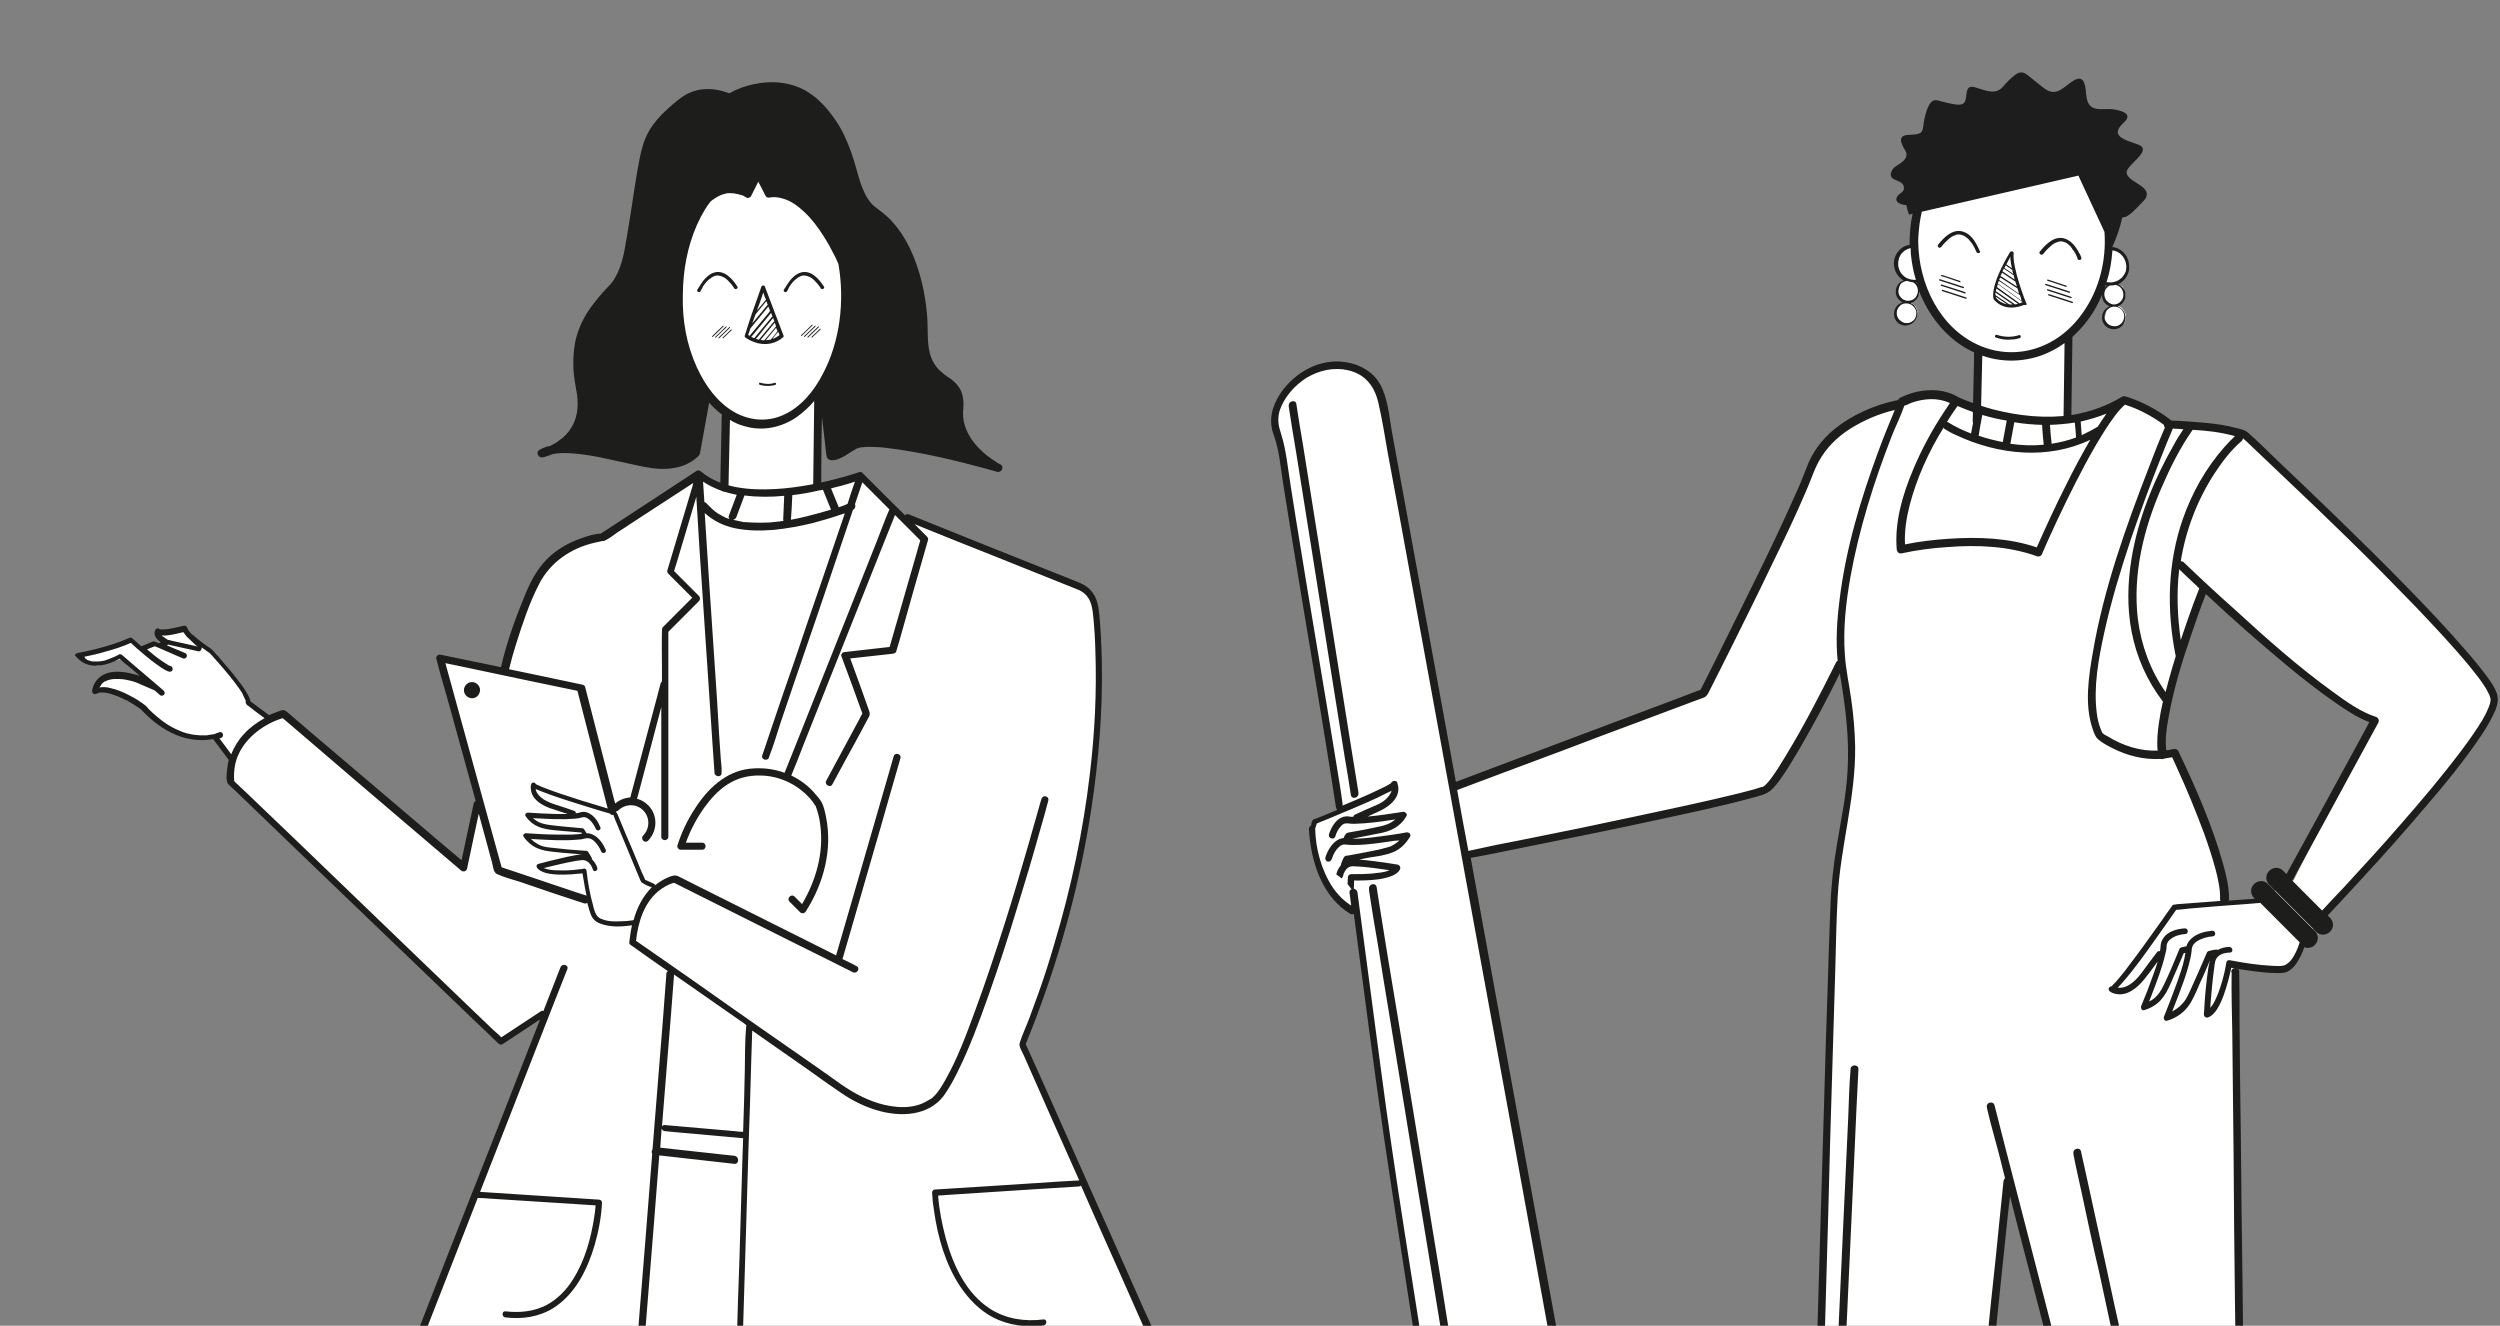
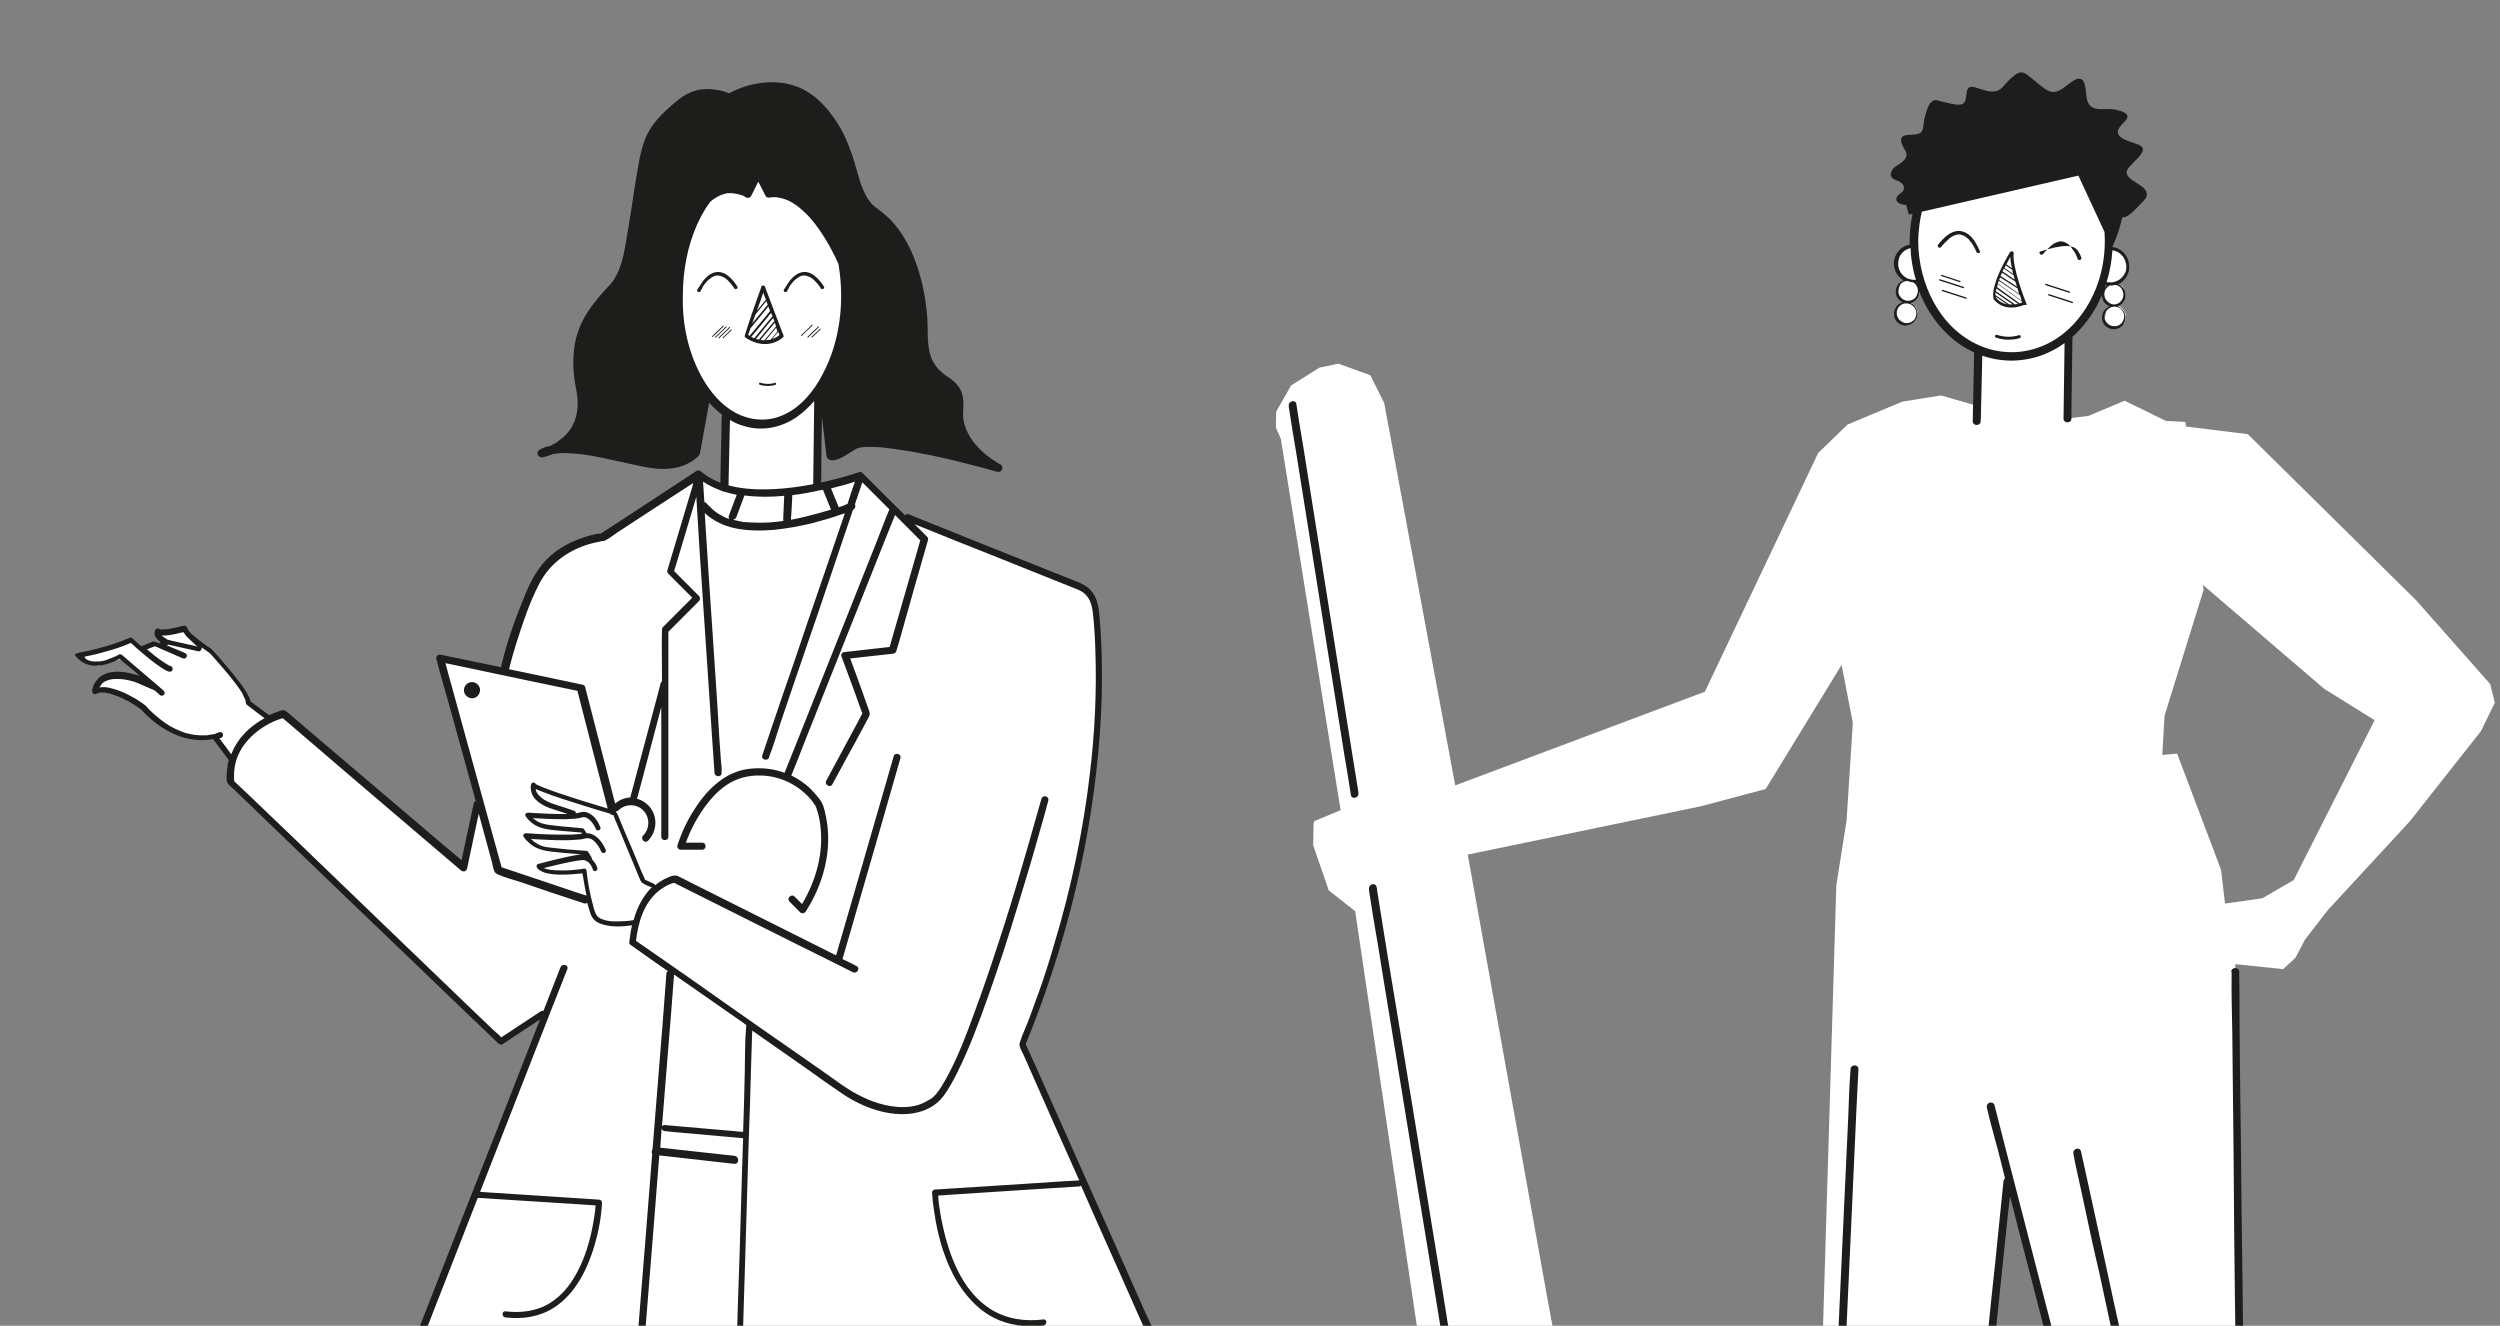
<svg xmlns="http://www.w3.org/2000/svg" width="330" height="175" viewBox="0 0 330 175" fill="none">
  <rect x="0" y="0" width="330" height="175" fill="#808080" stroke="none" />
  <g clip-path="url(#clip0_1345_34078)">
    <path d="M95.069 22.245L87.333 35.651L90.09 52.62L93.38 51.952L95.558 54.179L95.691 64.511L92.668 62.641L79.776 70.88L77.064 71.415L74.085 72.706L70.351 77.427L66.661 88.606L58.303 87.092L62.926 105.798L61.415 114.349L37.719 94.307L35.719 94.841L33.096 92.971L29.939 88.161L26.65 85.177L24.471 82.861L20.737 83.529L21.715 84.509L21.67 85.31L20.47 85.088L18.647 85.711L17.536 84.598L10.556 86.691L11.134 87.315L12.912 87.894L15.98 87.003L19.492 89.853L15.935 89.452L14.557 89.541L12.912 90.343L12.868 91.145L14.957 91.546L18.914 93.461L21.048 95.599L23.982 97.157L26.561 97.603C26.561 97.603 28.428 97.291 28.606 97.469C28.784 97.647 30.562 100.141 30.562 100.141L30.473 103.304C30.473 103.304 66.216 137.776 66.216 137.687C66.216 137.598 72.307 133.767 72.307 133.767L57.858 170.912L52.079 185.297L67.772 183.516L64.66 193.938L91.379 190.33L95.336 183.16L98.048 190.82L129.968 190.687L128.101 179.997L152.641 178.127L135.036 138.266L139.526 125.662L143.483 108.604L145.261 93.327L144.727 80.233L143.349 77.828L119.476 68.564L113.696 62.997L107.961 64.689L108.228 54.312L113.652 36.497L106.45 25.407L95.069 22.245Z" fill="white" />
    <path d="M103.16 68.829C103.201 68.829 103.282 68.789 103.16 68.829V68.829Z" fill="#1D1D1B" />
    <path d="M62.304 92.169C61.726 92.169 61.237 91.679 61.237 91.1C61.237 90.521 61.726 90.031 62.304 90.031C62.882 90.031 63.371 90.521 63.371 91.1C63.327 91.724 62.882 92.169 62.304 92.169Z" fill="#1D1D1B" />
    <path d="M10.245 86.201C11.89 85.889 13.535 85.488 15.136 84.954C15.802 84.731 16.469 84.464 17.092 84.197C17.181 84.152 17.358 84.152 17.447 84.241C17.848 84.598 18.248 84.954 18.648 85.31C18.959 85.177 19.314 85.043 19.626 84.909C19.804 84.82 19.981 84.776 20.159 84.687C20.337 84.642 20.426 84.687 20.559 84.731C20.693 84.776 20.826 84.865 20.959 84.909C21.048 84.865 21.137 84.82 21.226 84.776C20.648 84.375 20.159 83.796 20.515 83.128C20.559 82.994 20.737 82.95 20.87 82.95C20.959 82.95 21.048 82.994 21.093 83.083H21.137C21.182 83.083 21.182 83.083 21.226 83.083C21.271 83.083 21.315 83.083 21.404 83.083C21.448 83.083 21.448 83.083 21.493 83.083C21.582 83.083 21.626 83.083 21.715 83.083C21.849 83.083 22.026 83.039 22.16 83.039C22.738 82.95 23.316 82.816 23.894 82.682C24.027 82.638 24.16 82.638 24.294 82.593C24.427 82.549 24.649 82.682 24.694 82.816C24.738 82.905 24.783 82.994 24.783 83.039C24.783 83.083 24.827 83.083 24.827 83.128C24.872 83.172 24.916 83.217 24.916 83.261C25.005 83.35 25.094 83.44 25.183 83.573C25.227 83.618 25.272 83.662 25.316 83.707C25.361 83.751 25.361 83.751 25.405 83.796C25.405 83.796 25.405 83.796 25.45 83.796C25.894 84.197 26.383 84.598 26.872 84.954C27.183 85.177 27.495 85.399 27.85 85.622C27.939 85.711 28.028 85.8 28.117 85.889C28.651 86.468 29.184 87.047 29.673 87.671C30.429 88.517 31.14 89.408 31.807 90.298C32.118 90.699 32.385 91.145 32.652 91.59C32.83 91.902 33.007 92.213 33.052 92.57C33.852 93.149 34.652 93.772 35.452 94.351C35.497 94.351 35.497 94.396 35.541 94.396C35.853 94.262 36.208 94.084 36.519 93.995C36.786 93.906 37.275 93.639 37.586 93.772C37.764 93.861 37.942 94.04 38.075 94.129C40.254 95.999 42.432 97.87 44.655 99.74L54.613 108.203C56.703 109.984 58.792 111.766 60.926 113.547C61.46 111.053 61.993 108.559 62.527 106.065C62.571 105.887 62.66 105.797 62.794 105.753C62.705 105.441 62.616 105.085 62.527 104.773C61.504 101.032 60.437 97.246 59.415 93.505C58.837 91.367 58.17 89.274 57.636 87.092C57.636 87.047 57.636 87.003 57.592 87.003C57.503 86.646 57.814 86.335 58.17 86.424C60.26 86.869 62.349 87.27 64.438 87.715C65.016 87.849 65.594 87.938 66.128 88.072C66.884 84.731 68.084 81.48 69.373 78.362C70.173 76.447 71.151 74.666 72.752 73.285C73.952 72.261 75.375 71.504 76.842 71.014C77.598 70.746 78.531 70.435 79.332 70.435C79.332 70.435 79.376 70.435 79.376 70.39C79.598 70.212 79.865 70.078 80.132 69.9C82.31 68.475 84.489 67.05 86.667 65.624C88.445 64.466 90.179 63.309 91.957 62.151C92.135 62.017 92.357 62.106 92.535 62.24C95.158 64.466 99.026 64.734 102.316 64.556C105.428 64.377 108.495 63.754 111.518 62.908C112.141 62.73 112.763 62.551 113.386 62.329C113.608 62.24 113.741 62.329 113.875 62.462C115.742 64.333 117.609 66.204 119.476 68.029C119.565 67.896 119.743 67.807 119.965 67.896C123.3 69.232 126.634 70.568 129.924 71.904L142.105 76.759C142.772 77.026 143.439 77.338 143.928 77.872C144.861 78.852 144.995 80.055 145.128 81.302C145.306 83.306 145.395 85.266 145.439 87.27C145.572 93.772 145.039 100.275 144.061 106.733C142.638 116.13 140.149 125.35 136.814 134.212C136.37 135.415 135.881 136.618 135.392 137.82L137.081 141.561C138.504 144.768 139.926 147.93 141.349 151.137C143.083 155.012 144.772 158.886 146.506 162.717C147.973 166.057 149.485 169.397 150.952 172.738C151.663 174.341 152.463 175.944 153.13 177.637C153.13 177.681 153.13 177.681 153.175 177.726C153.308 178.082 153.13 178.394 152.775 178.438C150.952 178.572 149.085 178.706 147.262 178.839C142.861 179.151 138.504 179.507 134.103 179.819C132.235 179.953 130.368 180.086 128.457 180.264C128.99 183.159 129.568 186.054 130.101 188.994C130.19 189.439 130.279 189.885 130.368 190.33C130.502 190.998 129.479 191.265 129.346 190.597C128.768 187.524 128.19 184.451 127.612 181.378C127.567 181.022 127.478 180.665 127.434 180.354C124.366 180.576 121.255 180.843 118.187 181.066C113.608 181.422 108.984 181.779 104.405 182.09C102.894 182.224 101.382 182.313 99.871 182.447C99.159 182.491 98.404 182.625 97.692 182.625C97.648 182.625 97.648 182.625 97.603 182.625C97.337 182.625 97.114 182.402 97.114 182.135L97.248 177.459C97.337 173.717 97.47 170.021 97.603 166.28C97.737 161.781 97.87 157.283 98.004 152.829L98.092 150.246C95.114 149.979 92.135 149.712 89.112 149.444L87.778 149.311C87.556 149.311 87.378 149.133 87.334 148.954C87.289 149.801 87.2 150.647 87.156 151.493C90.001 151.805 92.847 152.117 95.647 152.428L96.936 152.562C97.603 152.651 97.603 153.675 96.936 153.631C93.913 153.275 90.89 152.963 87.867 152.607C87.6 152.562 87.334 152.562 87.023 152.517C86.8 155.546 86.534 158.575 86.311 161.603C85.956 166.012 85.6 170.466 85.244 174.875C85.067 177.013 84.933 179.196 84.755 181.333C84.755 181.378 84.755 181.378 84.755 181.422C84.755 181.69 84.578 181.868 84.266 181.912C80.621 182.313 76.975 182.759 73.33 183.159C71.507 183.382 69.684 183.56 67.817 183.783C67.017 186.722 66.261 189.706 65.461 192.646C65.328 193.091 65.239 193.537 65.105 193.938C64.927 194.606 63.905 194.294 64.083 193.67C64.883 190.642 65.683 187.658 66.484 184.629C66.528 184.406 66.617 184.139 66.661 183.917C63.06 184.317 59.459 184.718 55.903 185.164C54.569 185.297 53.28 185.475 51.946 185.609C51.679 185.654 51.368 185.297 51.501 185.03C52.257 183.115 53.013 181.2 53.769 179.285L59.148 165.522C60.215 162.806 61.282 160.089 62.349 157.372C62.349 157.328 62.349 157.328 62.393 157.283C63.505 154.477 64.572 151.716 65.683 148.91C67.55 144.144 69.418 139.379 71.285 134.569C69.64 135.638 67.995 136.751 66.35 137.82C66.172 137.954 65.906 137.865 65.772 137.731C64.75 136.751 63.727 135.727 62.66 134.747C60.126 132.297 57.592 129.892 55.058 127.443C51.901 124.414 48.701 121.341 45.544 118.313C42.566 115.462 39.631 112.612 36.653 109.761C34.741 107.935 32.874 106.109 30.962 104.283C30.695 104.016 30.34 103.749 30.118 103.482C29.762 103.036 29.94 102.056 29.984 101.566C30.029 101.166 30.073 100.72 30.206 100.319L30.162 100.275L28.295 97.781C28.25 97.692 28.206 97.647 28.117 97.558C28.028 97.558 27.939 97.603 27.85 97.603C26.739 97.781 25.583 97.692 24.472 97.424C22.782 96.979 21.226 96.044 19.937 94.93C19.492 94.529 19.048 94.129 18.648 93.683C18.648 93.683 18.514 93.55 18.559 93.594C18.514 93.55 18.47 93.55 18.425 93.505C17.981 93.193 17.536 92.926 17.092 92.659C17.003 92.614 16.958 92.57 16.869 92.525C16.869 92.525 16.825 92.481 16.78 92.481C16.78 92.481 16.692 92.436 16.647 92.436C16.469 92.347 16.291 92.258 16.114 92.169C15.758 91.991 15.402 91.857 15.002 91.724C14.824 91.679 14.647 91.59 14.469 91.545H14.424C14.38 91.545 14.335 91.545 14.291 91.501C14.202 91.501 14.113 91.456 14.024 91.456C13.846 91.412 13.668 91.412 13.491 91.412H13.446C13.402 91.412 13.357 91.412 13.313 91.412C13.224 91.412 13.135 91.412 13.046 91.456C13.002 91.456 12.957 91.456 12.957 91.501C12.957 91.501 12.957 91.501 12.913 91.501C12.824 91.545 12.735 91.545 12.691 91.59C12.424 91.724 12.157 91.501 12.157 91.189C12.246 90.388 12.779 89.586 13.446 89.185C14.246 88.695 15.18 88.606 16.069 88.695C16.736 88.74 17.403 88.918 18.07 89.096C18.203 89.14 18.337 89.185 18.47 89.23C17.759 88.606 17.047 87.982 16.291 87.403L15.802 86.958C15.402 87.181 15.002 87.359 14.602 87.493C13.624 87.849 12.557 88.027 11.579 87.715C10.957 87.537 10.379 87.092 9.979 86.602C9.801 86.602 9.934 86.245 10.245 86.201ZM21.182 83.128C21.182 83.172 21.226 83.172 21.182 83.128V83.128ZM24.961 84.33C24.694 84.108 24.472 83.84 24.294 83.573C24.249 83.529 24.249 83.484 24.205 83.44C23.894 83.529 23.582 83.573 23.271 83.662C22.649 83.796 21.982 83.93 21.36 83.885C21.404 83.93 21.404 83.974 21.448 83.974L21.493 84.019C21.537 84.019 21.537 84.063 21.582 84.063C21.626 84.108 21.715 84.152 21.76 84.197C21.893 84.286 22.026 84.375 22.16 84.464C22.293 84.464 22.427 84.508 22.56 84.553C23.494 84.776 24.427 84.954 25.361 85.177C25.627 85.221 25.894 85.31 26.116 85.355C26.028 85.31 25.939 85.221 25.85 85.177C25.583 84.909 25.272 84.642 24.961 84.33ZM27.539 86.335C27.45 86.245 27.495 86.335 27.539 86.335V86.335ZM60.304 87.849C59.815 87.76 59.281 87.626 58.792 87.537C59.593 90.432 60.393 93.371 61.193 96.266L65.328 111.276C65.639 112.345 65.906 113.413 66.217 114.482C69.507 115.596 72.796 116.665 76.042 117.778C76.486 117.912 76.975 118.09 77.42 118.223C77.331 117.867 77.287 117.466 77.198 117.11C77.109 116.487 76.975 115.863 76.886 115.284C76.397 115.329 75.864 115.373 75.375 115.418C74.308 115.462 73.152 115.507 72.085 115.239C71.641 115.106 71.151 114.928 70.885 114.527C70.751 114.304 70.84 114.081 71.062 114.037C71.996 113.77 72.974 113.547 73.908 113.324C74.619 113.146 75.286 113.013 75.997 112.879C76.308 112.834 76.664 112.745 76.975 112.79C76.086 112.701 75.153 112.656 74.263 112.567C73.508 112.478 72.752 112.434 72.041 112.3C71.285 112.166 70.529 111.855 69.951 111.365C69.64 111.097 69.329 110.786 69.106 110.429C68.973 110.207 69.195 109.984 69.418 109.984C70.751 110.073 72.129 110.162 73.463 110.162C74.397 110.162 75.286 110.207 76.219 110.118C76.442 110.118 76.62 110.073 76.842 110.029C76.797 109.984 76.797 109.939 76.753 109.895C75.864 109.806 74.975 109.761 74.086 109.672C72.707 109.539 71.285 109.494 70.173 108.603C69.862 108.336 69.595 108.069 69.373 107.713C69.24 107.49 69.462 107.267 69.684 107.267C70.885 107.356 72.129 107.401 73.33 107.445C73.863 107.445 74.397 107.445 74.93 107.445C74.174 107.178 73.374 106.955 72.618 106.688C71.507 106.287 70.218 105.53 70.085 104.239C70.04 103.971 70.04 103.749 70.129 103.482C70.218 103.214 70.662 103.259 70.707 103.482C70.751 103.526 70.796 103.571 70.885 103.571C70.929 103.571 70.929 103.615 70.974 103.615C71.018 103.66 71.107 103.66 71.151 103.704C71.285 103.749 71.418 103.838 71.552 103.882C72.307 104.194 73.108 104.461 73.863 104.729C75.686 105.352 77.553 105.931 79.376 106.466C79.643 106.555 79.954 106.644 80.221 106.733C79.02 102.145 77.864 97.558 76.664 92.926C76.531 92.347 76.353 91.768 76.219 91.189C74.219 90.788 72.218 90.343 70.218 89.942C67.017 89.274 63.638 88.561 60.304 87.849ZM83.644 121.43C84.088 119.782 84.889 118.268 86.044 117.11C85.644 117.021 85.2 116.798 84.844 116.576C84.666 116.487 84.622 116.397 84.533 116.219C84.266 115.596 84.044 115.017 83.777 114.393C83.022 112.523 82.221 110.697 81.466 108.826C81.288 108.425 81.11 108.024 80.976 107.579C80.799 107.624 80.621 107.534 80.532 107.401C79.465 107.089 78.398 106.777 77.287 106.421C75.33 105.797 73.374 105.218 71.463 104.461C71.196 104.372 70.974 104.239 70.707 104.15C70.751 104.461 70.885 104.684 71.107 104.951C71.907 105.887 73.241 106.154 74.397 106.555C74.886 106.733 75.375 106.866 75.819 107.045C75.953 107.089 76.042 107.223 75.997 107.356C76.219 107.312 76.397 107.312 76.62 107.223C77.064 107.089 77.509 107.178 77.909 107.445C78.531 107.802 78.976 108.514 79.243 109.182C79.42 109.539 78.843 109.806 78.665 109.45C78.442 108.96 78.131 108.425 77.687 108.113C77.375 107.846 77.064 107.802 76.664 107.935C76.397 108.024 76.131 108.024 75.864 108.069C74.219 108.203 72.574 108.113 70.929 108.024C70.751 108.024 70.529 108.024 70.351 107.98C70.44 108.069 70.529 108.158 70.618 108.203C71.24 108.692 71.952 108.826 72.707 108.915C74.041 109.093 75.375 109.182 76.709 109.316C76.886 109.316 77.02 109.316 77.153 109.539C77.242 109.672 77.331 109.85 77.42 109.984C77.775 109.984 78.131 110.073 78.487 110.296C79.154 110.697 79.643 111.454 79.954 112.166C80.132 112.523 79.554 112.79 79.376 112.434C79.154 111.899 78.798 111.32 78.309 110.919C77.953 110.652 77.598 110.563 77.153 110.697C76.842 110.786 76.575 110.83 76.264 110.83C74.441 111.008 72.618 110.875 70.796 110.786C70.573 110.786 70.307 110.741 70.085 110.741C70.218 110.875 70.351 110.964 70.485 111.097C70.796 111.32 71.151 111.543 71.552 111.676C71.952 111.81 72.396 111.855 72.796 111.899C74.263 112.077 75.731 112.211 77.198 112.3C77.42 112.3 77.553 112.3 77.687 112.523C77.82 112.745 77.953 112.968 78.087 113.191C78.131 113.28 78.131 113.324 78.131 113.413C78.442 113.725 78.709 114.126 78.843 114.527C78.976 114.928 78.398 115.195 78.265 114.794C78.131 114.349 77.864 113.903 77.464 113.681C77.02 113.413 76.531 113.592 76.042 113.636C74.752 113.859 73.463 114.171 72.174 114.482C72.041 114.527 71.907 114.571 71.774 114.571C72.307 114.839 73.108 114.883 73.641 114.883C74.575 114.928 75.508 114.883 76.442 114.75C76.664 114.75 76.842 114.705 77.064 114.66C77.242 114.616 77.42 114.75 77.42 114.928C77.598 116.487 77.864 118.045 78.309 119.604C78.398 120.005 78.531 120.45 78.754 120.807C78.931 121.074 79.198 121.252 79.509 121.341C80.265 121.653 81.154 121.653 81.954 121.608C82.488 121.608 83.022 121.564 83.555 121.475C83.599 121.43 83.644 121.43 83.644 121.43ZM81.466 70.301C80.976 70.657 80.443 71.058 79.909 71.325C79.776 71.414 79.643 71.414 79.509 71.414C79.509 71.414 79.376 71.414 79.332 71.459C79.243 71.459 79.154 71.504 79.109 71.504C78.887 71.548 78.709 71.593 78.487 71.637C75.375 72.35 72.618 74.22 71.151 77.115C69.862 79.609 68.973 82.326 68.128 84.998C67.773 86.112 67.462 87.225 67.195 88.339C69.684 88.873 72.174 89.363 74.619 89.897C75.375 90.076 76.175 90.209 76.931 90.387C77.064 90.432 77.242 90.566 77.242 90.699C78.487 95.465 79.687 100.275 80.932 105.04C81.021 105.397 81.11 105.753 81.199 106.065C81.777 105.575 82.488 105.308 83.199 105.263C84.355 100.854 85.555 96.445 86.711 92.08C86.889 91.456 87.023 90.833 87.2 90.209C87.245 90.076 87.289 90.031 87.378 89.942V88.339C87.378 86.646 87.334 84.954 87.378 83.217C87.378 82.994 87.423 82.816 87.6 82.682C88.045 82.237 88.49 81.792 88.934 81.346C89.734 80.545 90.579 79.698 91.379 78.897C90.312 77.828 89.29 76.803 88.223 75.735C88.09 75.601 88.045 75.423 88.09 75.289C89.201 71.637 90.268 67.941 91.379 64.288C91.424 64.11 91.468 63.932 91.513 63.754C88.134 65.936 84.8 68.119 81.466 70.301ZM93.247 66.426L93.291 66.471C93.335 66.515 93.335 66.515 93.38 66.56C93.424 66.649 93.513 66.693 93.602 66.782C93.736 66.916 93.869 67.05 94.002 67.183C94.047 67.228 94.136 67.317 94.225 67.362C94.269 67.406 94.314 67.406 94.314 67.451C94.18 67.317 94.314 67.451 94.358 67.495C94.491 67.584 94.669 67.718 94.803 67.807C94.98 67.896 95.114 67.985 95.292 68.074C95.38 68.119 95.469 68.163 95.514 68.208C95.558 68.208 95.603 68.252 95.647 68.252C95.647 68.252 95.692 68.252 95.692 68.297C95.87 68.386 96.092 68.43 96.314 68.519C96.181 68.386 96.136 68.252 96.225 68.029C96.581 67.139 96.892 66.204 97.248 65.313C95.647 65.001 94.136 64.466 92.802 63.576C92.847 64.466 92.935 65.357 92.98 66.293C93.024 66.248 93.158 66.337 93.247 66.426C93.202 66.426 93.202 66.382 93.247 66.426ZM98.27 65.402C97.915 66.337 97.559 67.317 97.203 68.252C97.114 68.475 96.936 68.564 96.759 68.609C97.159 68.698 97.559 68.787 97.959 68.876C98.004 68.876 98.092 68.876 98.137 68.92C98.137 68.92 98.226 68.92 98.27 68.92C98.315 68.92 98.359 68.92 98.448 68.92C98.67 68.92 98.848 68.965 99.07 68.965C99.915 69.009 100.76 69.009 101.604 68.965C102.049 68.92 102.449 68.876 102.894 68.831C102.983 68.831 103.116 68.787 103.205 68.787C103.249 68.787 103.338 68.787 103.427 68.742C103.383 68.698 103.383 68.609 103.383 68.519C103.427 67.495 103.472 66.471 103.516 65.446C101.782 65.624 100.004 65.624 98.27 65.402ZM104.583 65.357C104.539 66.426 104.494 67.495 104.405 68.564V68.609C105.072 68.475 105.783 68.341 106.45 68.163C107.562 67.896 108.629 67.584 109.696 67.272C109.34 66.382 108.984 65.535 108.629 64.645C108.451 64.689 108.318 64.734 108.14 64.734C106.984 65.001 105.783 65.224 104.583 65.357ZM109.696 64.466C110.051 65.313 110.363 66.114 110.718 66.961C111.118 66.827 111.474 66.693 111.874 66.515C112.185 65.535 112.496 64.556 112.852 63.576C111.83 63.932 110.763 64.199 109.696 64.466ZM103.072 181.378C107.473 181.066 111.83 180.71 116.231 180.398C121.566 179.997 126.856 179.596 132.191 179.196C136.77 178.839 141.394 178.483 145.973 178.171C147.484 178.038 148.996 177.949 150.507 177.815C150.996 177.77 151.53 177.681 152.063 177.637C151.396 176.167 150.774 174.697 150.107 173.228C148.373 169.308 146.639 165.389 144.861 161.425C144.15 159.777 143.394 158.129 142.683 156.481C142.638 156.57 142.505 156.615 142.416 156.615L136.014 157.016C132.591 157.238 129.168 157.461 125.745 157.684C125.122 157.728 124.455 157.773 123.833 157.817C123.966 159.733 124.366 161.648 124.856 163.518C125.834 167.037 127.523 170.733 130.724 172.782C132.813 174.118 135.303 174.475 137.748 174.163C138.237 174.118 138.237 174.875 137.748 174.964C135.481 175.232 133.125 174.964 131.08 173.896C129.301 172.96 127.879 171.491 126.767 169.843C124.811 166.903 123.789 163.34 123.3 159.866C123.166 159.065 123.077 158.263 123.033 157.417C123.033 157.194 123.211 157.016 123.433 157.016C125.567 156.882 127.701 156.749 129.835 156.615L140.104 155.947C140.904 155.902 141.66 155.858 142.46 155.813L139.126 148.331C137.793 145.347 136.503 142.363 135.17 139.379C134.992 138.934 134.458 138.176 134.592 137.686C134.947 136.528 135.525 135.37 135.925 134.257C136.325 133.188 136.726 132.075 137.126 130.961C137.881 128.868 138.548 126.73 139.171 124.592C141.394 117.199 142.994 109.628 143.883 101.967C144.506 96.712 144.772 91.367 144.594 86.067C144.55 84.419 144.461 82.772 144.283 81.124C144.15 79.877 143.883 78.719 142.727 78.05C142.461 77.872 142.149 77.783 141.838 77.65C138.282 76.225 134.725 74.799 131.168 73.374C127.701 71.993 124.189 70.613 120.721 69.188L121.343 69.811C121.699 70.167 122.01 70.479 122.366 70.835C122.499 70.969 122.544 71.147 122.499 71.281C121.255 75.556 120.054 79.832 118.854 84.108C118.676 84.731 118.498 85.31 118.32 85.934C118.276 86.156 118.098 86.245 117.876 86.29C116.009 86.513 114.097 86.691 112.23 86.913C113.074 89.23 113.919 91.501 114.719 93.817C114.808 94.084 114.853 94.307 114.719 94.574C114.497 94.975 114.275 95.42 114.052 95.821C113.252 97.335 112.452 98.805 111.607 100.319C111.029 101.388 110.451 102.457 109.873 103.526C109.607 104.061 108.762 103.571 109.073 103.036C110.496 100.408 111.919 97.736 113.341 95.108L113.83 94.173C112.941 91.679 112.007 89.14 111.074 86.646C110.94 86.335 111.252 86.067 111.518 86.067C113.475 85.845 115.475 85.622 117.431 85.399L121.032 72.884C121.166 72.35 121.343 71.815 121.477 71.325C120.365 70.212 119.254 69.098 118.143 67.985C117.742 68.965 117.342 69.989 116.942 70.969C115.831 73.775 114.719 76.536 113.608 79.342C112.274 82.727 110.896 86.112 109.562 89.497C108.406 92.392 107.251 95.331 106.095 98.226C105.561 99.607 105.028 100.987 104.45 102.368C105.561 102.903 106.628 103.66 107.473 104.639C107.828 105.04 108.184 105.441 108.451 105.887C108.762 106.466 108.895 107.178 109.029 107.802C109.918 112.166 108.718 116.62 106.361 120.317C106.184 120.584 105.828 120.629 105.606 120.406C105.161 119.96 104.672 119.471 104.227 119.025C103.783 118.58 104.45 117.912 104.894 118.357L105.872 119.337C107.74 116.175 108.762 112.523 108.273 108.871C108.184 108.024 107.962 107.223 107.695 106.466C107.695 106.421 107.651 106.332 107.606 106.332C107.473 106.154 107.384 105.976 107.251 105.797C105.606 103.704 103.072 102.413 100.404 102.368C98.759 102.324 97.248 102.724 95.914 103.615C94.714 104.417 93.78 105.486 92.935 106.644C91.957 108.024 91.113 109.628 90.535 111.231H92.669C93.291 111.231 93.291 112.166 92.669 112.166H89.868C89.557 112.166 89.334 111.855 89.423 111.587C89.957 109.895 90.757 108.203 91.735 106.733C93.38 104.15 95.781 101.834 98.937 101.477C100.538 101.299 102.138 101.477 103.561 102.012L104.85 98.805C105.961 95.999 107.073 93.238 108.184 90.432C109.518 87.047 110.896 83.662 112.23 80.277L115.697 71.548C116.275 70.123 116.764 68.698 117.387 67.272V67.228C116.364 66.204 115.342 65.179 114.319 64.155C114.141 63.977 114.008 63.843 113.83 63.665C113.519 64.645 113.163 65.58 112.852 66.56C112.897 66.604 112.897 66.649 112.897 66.693C112.941 66.961 112.808 67.183 112.585 67.317C111.652 70.034 110.763 72.751 109.829 75.467C108.629 79.03 107.428 82.593 106.184 86.156C105.117 89.23 104.094 92.303 103.027 95.42C102.538 96.934 102.094 98.449 101.516 99.918V99.963C101.338 100.542 100.404 100.275 100.626 99.696C101.027 98.449 101.471 97.246 101.871 95.999C102.849 93.06 103.872 90.12 104.894 87.181C106.095 83.618 107.295 80.055 108.54 76.492C109.518 73.597 110.54 70.657 111.518 67.762C111.385 67.807 111.207 67.851 111.074 67.896C109.829 68.341 108.54 68.698 107.251 69.054C105.561 69.455 103.872 69.766 102.138 69.945C100.404 70.078 98.67 70.078 96.981 69.722C95.514 69.41 94.136 68.742 93.024 67.718C93.202 70.524 93.38 73.285 93.558 76.091L94.314 87.359C94.536 90.61 94.758 93.906 94.936 97.157C95.025 98.226 95.069 99.295 95.158 100.364C95.203 100.854 95.292 101.388 95.247 101.923C95.247 101.967 95.247 101.967 95.247 102.012C95.292 102.635 94.358 102.591 94.314 102.012C94.225 100.72 94.136 99.429 94.047 98.137C93.825 95.019 93.647 91.902 93.424 88.784C93.158 85.043 92.935 81.257 92.669 77.516C92.446 74.265 92.224 70.969 92.046 67.718C92.002 67.005 91.957 66.293 91.913 65.58C91.068 68.43 90.224 71.236 89.379 74.087C89.246 74.532 89.112 74.933 88.979 75.378C90.09 76.492 91.157 77.561 92.269 78.674C92.446 78.852 92.446 79.164 92.269 79.342C90.935 80.678 89.557 82.059 88.223 83.395V110.429C88.223 111.053 87.289 111.053 87.289 110.429V93.327L84.533 103.793C84.4 104.328 84.222 104.907 84.088 105.441C84.666 105.575 85.155 105.887 85.6 106.332C86.845 107.624 86.8 109.672 85.555 110.964C85.111 111.409 84.489 110.741 84.889 110.296C85.778 109.405 85.822 107.935 84.933 107C84.044 106.065 82.577 106.065 81.643 106.955C81.554 107.045 81.466 107.089 81.332 107.089C81.332 107.134 81.332 107.134 81.332 107.178C81.332 107.178 81.332 107.178 81.332 107.223C81.377 107.267 81.376 107.267 81.421 107.312C81.466 107.401 81.51 107.49 81.554 107.579C82.177 109.093 82.799 110.608 83.466 112.122C83.822 112.968 84.177 113.859 84.533 114.705C84.711 115.195 84.978 115.64 85.155 116.13C85.289 116.175 85.422 116.264 85.555 116.308C85.689 116.353 85.822 116.442 85.956 116.487C86 116.531 86.089 116.531 86.133 116.576C86.133 116.576 86.178 116.576 86.222 116.62C86.356 116.62 86.445 116.754 86.489 116.843C86.978 116.442 87.556 116.086 88.178 115.818C88.579 115.64 89.068 115.462 89.468 115.64C90.046 115.908 90.624 116.219 91.157 116.487C93.736 117.778 96.314 119.07 98.893 120.361C101.916 121.876 104.939 123.39 107.962 124.904C108.762 125.305 109.562 125.706 110.363 126.107C111.207 123.212 112.052 120.272 112.897 117.377C114.275 112.612 115.653 107.846 117.031 103.081C117.342 102.012 117.653 100.898 117.965 99.829C118.143 99.25 119.032 99.518 118.854 100.097C118.009 103.081 117.12 106.065 116.275 109.093C114.897 113.859 113.519 118.624 112.141 123.39C111.83 124.459 111.518 125.528 111.207 126.597C111.252 126.597 111.296 126.641 111.296 126.641C111.83 126.908 112.452 127.176 112.985 127.487C113.03 127.487 113.03 127.532 113.074 127.532C113.608 127.799 113.119 128.601 112.585 128.334C109.918 126.997 107.251 125.661 104.539 124.325L91.735 117.912C90.801 117.466 89.912 116.976 88.979 116.531C88.223 116.709 87.512 117.155 86.889 117.644C84.978 119.248 84.222 121.786 83.955 124.192C85.111 124.993 86.267 125.795 87.423 126.597C90.224 128.556 93.069 130.516 95.87 132.52C98.937 134.658 102.005 136.84 105.117 138.978C107.117 140.359 109.073 141.739 111.074 143.165C112.808 144.367 114.675 145.347 116.72 145.837C117.876 146.104 119.121 146.238 120.276 146.06C120.899 145.97 121.521 145.792 122.099 145.481C122.366 145.347 122.633 145.169 122.899 145.035C123.122 144.857 122.988 144.991 123.122 144.857C123.833 144.233 124.278 143.432 124.767 142.586C126.367 139.78 127.523 136.662 128.634 133.634C130.057 129.803 131.346 125.884 132.591 122.009C133.702 118.535 134.725 115.017 135.747 111.498C136.281 109.583 136.859 107.624 137.392 105.708C137.437 105.619 137.437 105.53 137.481 105.441C137.659 104.862 138.548 105.085 138.37 105.708C138.015 107.089 137.615 108.47 137.215 109.85C136.281 113.191 135.303 116.487 134.28 119.782C133.08 123.746 131.791 127.71 130.413 131.585C129.212 134.97 127.968 138.354 126.367 141.561C125.834 142.63 125.256 143.699 124.544 144.679C123.566 145.97 122.144 146.683 120.588 146.95C117.342 147.485 113.786 146.149 111.118 144.323C109.651 143.343 108.229 142.318 106.806 141.294C104.316 139.557 101.782 137.776 99.293 136.039C99.248 137.419 99.204 138.844 99.159 140.225C99.07 143.966 98.937 147.663 98.804 151.404C98.67 155.902 98.537 160.401 98.404 164.854L98.048 176.568C98.004 177.859 97.959 179.151 97.915 180.443C97.915 180.888 97.959 181.378 97.915 181.823C99.782 181.645 101.427 181.512 103.072 181.378ZM107.606 106.332C107.606 106.332 107.606 106.376 107.651 106.421C107.651 106.376 107.606 106.332 107.606 106.332ZM87.778 148.509C90.846 148.776 93.913 149.044 96.981 149.311C97.337 149.355 97.737 149.4 98.092 149.4C98.181 146.683 98.27 143.966 98.315 141.249C98.359 139.379 98.315 137.419 98.493 135.549C98.493 135.504 98.493 135.504 98.493 135.46C98.493 135.415 98.493 135.37 98.537 135.326C98.404 135.237 98.27 135.148 98.181 135.059C95.114 132.921 92.046 130.783 88.979 128.645L88.579 133.812C88.223 138.043 87.912 142.274 87.556 146.505C87.512 147.262 87.423 147.975 87.378 148.732C87.423 148.598 87.556 148.465 87.778 148.509ZM34.386 106.421C37.231 109.138 40.076 111.855 42.877 114.571C46.3 117.867 49.723 121.163 53.146 124.459C56.125 127.309 59.059 130.16 62.038 133.01L64.972 135.816C65.328 136.172 65.817 136.528 66.172 136.929C67.906 135.771 69.64 134.658 71.374 133.5C71.507 133.411 71.641 133.411 71.729 133.455C72.485 131.54 73.197 129.67 73.952 127.755C73.952 127.71 73.997 127.71 73.997 127.665C74.219 127.131 75.108 127.354 74.886 127.933C74.13 129.848 73.374 131.763 72.618 133.678L67.239 147.44C65.95 150.736 64.661 154.032 63.371 157.328C67.906 157.639 72.485 157.907 77.02 158.218C77.687 158.263 78.353 158.307 79.065 158.352C79.287 158.352 79.465 158.53 79.465 158.753C79.376 160.623 79.02 162.538 78.487 164.365C77.553 167.527 75.953 170.822 73.063 172.648C71.151 173.851 68.929 174.163 66.706 173.896C66.217 173.851 66.217 173.049 66.706 173.094C68.573 173.317 70.485 173.138 72.174 172.248C73.641 171.446 74.797 170.243 75.642 168.863C77.198 166.413 77.998 163.518 78.442 160.623C78.531 160.133 78.576 159.644 78.62 159.109C73.952 158.797 69.329 158.53 64.661 158.218C64.127 158.174 63.594 158.129 63.06 158.129C62.304 160.089 61.504 162.093 60.748 164.053C58.881 168.818 57.014 173.584 55.147 178.394C54.525 179.953 53.902 181.512 53.324 183.07L52.746 184.54C52.702 184.585 52.702 184.674 52.657 184.718C56.081 184.317 59.459 183.961 62.882 183.56C68.662 182.892 74.486 182.224 80.265 181.556C81.421 181.422 82.621 181.289 83.777 181.155C83.911 179.552 84.044 177.904 84.177 176.301C84.533 172.07 84.844 167.838 85.2 163.607C85.511 159.866 85.778 156.08 86.089 152.339C86 152.117 86 151.894 86.133 151.716C86.222 150.602 86.311 149.489 86.4 148.375C86.756 143.966 87.112 139.512 87.467 135.103C87.645 132.965 87.778 130.783 87.956 128.645C87.956 128.601 87.956 128.601 87.956 128.556C87.956 128.378 88.045 128.244 88.178 128.2C86.623 127.131 85.111 126.062 83.555 124.949L83.288 124.771C83.155 124.681 83.022 124.548 83.066 124.37C83.155 123.657 83.244 122.9 83.422 122.143C82.132 122.321 80.754 122.41 79.509 122.009C79.109 121.876 78.754 121.742 78.442 121.43C78.131 121.118 77.998 120.762 77.864 120.361C77.731 119.96 77.642 119.56 77.509 119.159C77.42 119.248 77.287 119.292 77.109 119.248C74.263 118.313 71.418 117.377 68.617 116.397C67.639 116.086 66.572 115.818 65.594 115.373C65.105 115.15 65.061 114.215 64.927 113.77C64.35 111.632 63.772 109.539 63.194 107.401C62.705 109.761 62.171 112.122 61.682 114.527C61.682 114.571 61.682 114.66 61.638 114.705C61.549 114.972 61.326 115.061 61.104 115.017C61.015 115.017 60.926 114.972 60.837 114.883L52.791 108.024C48.523 104.372 44.255 100.765 40.032 97.113C39.142 96.356 38.209 95.554 37.32 94.797C34.919 95.509 32.518 97.291 31.496 99.562C30.962 100.676 30.829 101.923 30.918 103.125C32.118 104.239 33.23 105.308 34.386 106.421ZM13.446 90.387C13.491 90.343 13.491 90.343 13.446 90.387V90.387ZM11.712 87.181C11.757 87.181 11.846 87.225 11.89 87.225C11.935 87.225 11.935 87.225 11.979 87.27C12.113 87.27 12.201 87.314 12.335 87.314C12.468 87.314 12.557 87.314 12.691 87.314H12.735H12.779C12.824 87.314 12.913 87.314 12.957 87.314C13.18 87.314 13.446 87.27 13.668 87.225C13.757 87.225 13.846 87.181 13.98 87.136C14.024 87.136 14.024 87.136 14.069 87.092C14.113 87.092 14.202 87.047 14.246 87.047C14.602 86.913 14.913 86.78 15.225 86.646C15.358 86.602 15.447 86.513 15.58 86.468C15.625 86.468 15.625 86.424 15.669 86.424C15.713 86.424 15.669 86.424 15.625 86.424C15.758 86.335 15.936 86.335 16.069 86.424C16.692 86.958 17.314 87.493 17.936 88.027C18.914 88.873 19.937 89.719 20.915 90.566C21.137 90.744 21.36 90.966 21.582 91.145C21.715 91.278 21.804 91.501 21.671 91.679C21.582 91.813 21.315 91.902 21.137 91.768C20.915 91.545 20.648 91.367 20.426 91.145C20.381 91.145 20.381 91.145 20.337 91.1C19.804 90.877 19.27 90.655 18.781 90.432C18.559 90.343 18.292 90.209 18.07 90.12C17.625 89.942 17.092 89.808 16.603 89.719C16.336 89.675 16.025 89.63 15.758 89.63C15.491 89.63 15.358 89.63 15.091 89.63C14.869 89.63 14.691 89.675 14.513 89.719H14.469C14.424 89.719 14.38 89.764 14.335 89.764C14.246 89.808 14.158 89.808 14.069 89.853C14.024 89.897 13.935 89.942 13.891 89.942C13.891 89.942 13.891 89.942 13.846 89.942C13.802 89.942 13.802 89.987 13.757 89.987C13.668 90.076 13.535 90.165 13.446 90.254C13.402 90.298 13.402 90.298 13.402 90.343C13.357 90.387 13.313 90.432 13.313 90.477C13.268 90.521 13.268 90.566 13.224 90.61L13.18 90.655C13.18 90.699 13.135 90.699 13.135 90.744C13.624 90.655 14.113 90.699 14.602 90.833C15.402 91.011 16.158 91.323 16.869 91.679C17.492 91.991 18.07 92.303 18.603 92.703C18.737 92.793 18.914 92.882 19.048 93.015C19.27 93.149 19.448 93.371 19.626 93.594C20.337 94.307 21.137 94.975 21.982 95.554C22.649 95.999 23.316 96.311 24.116 96.623C24.294 96.667 24.472 96.756 24.649 96.801C24.738 96.801 24.783 96.845 24.872 96.845C24.872 96.845 24.872 96.845 24.916 96.845C24.961 96.845 25.005 96.845 25.049 96.89C25.361 96.934 25.672 97.024 25.983 97.024C26.25 97.068 26.517 97.068 26.828 97.068H26.872C26.872 97.068 26.872 97.068 26.917 97.068H26.961C27.006 97.068 27.095 97.068 27.139 97.068C27.272 97.068 27.361 97.068 27.495 97.024C27.672 96.979 27.895 96.979 28.073 96.934C28.162 96.934 28.25 96.89 28.339 96.89C28.384 96.89 28.428 96.89 28.428 96.845H28.473C28.473 96.845 28.473 96.845 28.428 96.845C28.562 96.756 28.739 96.756 28.917 96.667C29.362 96.445 29.673 97.157 29.229 97.38C29.14 97.424 29.051 97.469 28.962 97.469C29.495 98.137 29.984 98.85 30.518 99.562C30.918 98.582 31.451 97.692 32.207 96.89C32.963 96.044 33.896 95.376 34.919 94.797C34.252 94.307 33.585 93.817 32.918 93.282C32.83 93.193 32.696 93.149 32.607 93.06C32.518 92.971 32.474 92.882 32.429 92.748V92.659V92.614C32.429 92.614 32.429 92.57 32.429 92.525C32.429 92.525 32.429 92.525 32.429 92.481C32.429 92.436 32.429 92.436 32.385 92.392C32.296 92.169 32.163 91.946 32.074 91.724C32.074 91.679 32.029 91.679 32.029 91.635C32.029 91.635 32.029 91.635 32.029 91.59C31.985 91.501 31.94 91.456 31.896 91.367C31.807 91.234 31.718 91.1 31.629 90.966C30.785 89.764 29.851 88.65 28.873 87.537C28.517 87.136 28.206 86.78 27.85 86.379C27.761 86.29 27.717 86.245 27.628 86.156C27.584 86.156 27.539 86.112 27.539 86.112C27.228 85.889 26.917 85.666 26.605 85.444C26.605 85.488 26.65 85.533 26.605 85.622C26.605 85.8 26.383 86.023 26.205 85.978C25.005 85.711 23.805 85.444 22.604 85.177C22.471 85.132 22.338 85.132 22.204 85.088C22.16 85.132 22.071 85.132 22.026 85.177C22.515 85.399 23.005 85.622 23.494 85.8C23.805 85.934 24.116 86.067 24.427 86.201C24.605 86.29 24.738 86.468 24.649 86.691C24.561 86.869 24.338 87.003 24.16 86.913L20.782 85.444C20.648 85.399 20.559 85.355 20.426 85.31C20.07 85.444 19.759 85.577 19.404 85.711C20.07 86.29 20.782 86.869 21.537 87.359C21.76 87.493 21.938 87.626 22.16 87.76L22.204 87.804C22.249 87.804 22.293 87.849 22.338 87.849C22.427 87.893 22.471 87.893 22.56 87.938C22.738 87.982 22.827 88.25 22.782 88.428C22.693 88.65 22.471 88.695 22.293 88.65C21.938 88.561 21.582 88.294 21.271 88.116C20.826 87.804 20.381 87.493 19.981 87.181C19.448 86.78 18.959 86.335 18.425 85.889C18.159 85.666 17.892 85.444 17.625 85.177C17.492 85.088 17.403 84.954 17.27 84.865C16.158 85.355 15.047 85.711 13.891 86.023C13.002 86.29 12.068 86.513 11.134 86.691C11.268 87.003 11.49 87.092 11.712 87.181Z" fill="#1D1D1B" />
    <path d="M96.358 43.623C96.403 43.579 96.447 43.534 96.492 43.49C96.536 43.445 96.625 43.534 96.581 43.579C96.269 43.891 95.914 44.202 95.603 44.514L95.469 44.648C95.425 44.692 95.336 44.603 95.38 44.559C95.736 44.247 96.047 43.935 96.358 43.623Z" fill="#1D1D1B" />
    <path d="M96.092 43.356C96.136 43.311 96.225 43.222 96.27 43.178C96.314 43.133 96.403 43.222 96.359 43.267C95.959 43.668 95.514 44.068 95.114 44.469C95.069 44.514 94.981 44.603 94.936 44.647C94.891 44.692 94.803 44.603 94.847 44.558C95.247 44.157 95.692 43.757 96.092 43.356Z" fill="#1D1D1B" />
    <path d="M95.647 43.267C95.692 43.222 95.78 43.133 95.825 43.089C95.869 43.044 95.958 43.133 95.914 43.178L94.669 44.38C94.624 44.425 94.536 44.514 94.491 44.559C94.447 44.603 94.358 44.514 94.402 44.469C94.802 44.113 95.247 43.668 95.647 43.267Z" fill="#1D1D1B" />
    <path d="M95.247 43.178C95.292 43.133 95.38 43.044 95.425 42.999C95.469 42.955 95.558 43.044 95.514 43.089C95.114 43.489 94.669 43.89 94.269 44.291L94.091 44.469C94.047 44.514 93.958 44.425 94.002 44.38C94.403 43.979 94.803 43.578 95.247 43.178Z" fill="#1D1D1B" />
    <path d="M108.095 43.534C108.14 43.489 108.184 43.445 108.229 43.4C108.273 43.356 108.362 43.445 108.317 43.489C108.006 43.801 107.651 44.113 107.339 44.425C107.295 44.469 107.25 44.514 107.206 44.558C107.162 44.603 107.073 44.514 107.117 44.469C107.428 44.157 107.784 43.846 108.095 43.534Z" fill="#1D1D1B" />
    <path d="M107.828 43.267C107.873 43.222 107.962 43.133 108.006 43.089C108.05 43.044 108.139 43.133 108.095 43.178C107.695 43.579 107.25 43.98 106.85 44.38C106.806 44.425 106.717 44.514 106.672 44.559C106.628 44.603 106.539 44.514 106.583 44.469C106.984 44.069 107.384 43.668 107.828 43.267Z" fill="#1D1D1B" />
-     <path d="M107.384 43.178C107.428 43.133 107.517 43.044 107.562 42.999C107.606 42.955 107.695 43.044 107.651 43.089C107.25 43.489 106.806 43.89 106.406 44.291C106.361 44.336 106.272 44.425 106.228 44.469C106.184 44.514 106.095 44.425 106.139 44.38L107.384 43.178Z" fill="#1D1D1B" />
    <path d="M106.984 43.044C107.028 43 107.117 42.911 107.162 42.866C107.206 42.822 107.295 42.911 107.251 42.955C106.851 43.356 106.406 43.757 106.006 44.158C105.961 44.202 105.873 44.291 105.828 44.336C105.784 44.38 105.695 44.291 105.739 44.247C106.139 43.891 106.539 43.49 106.984 43.044Z" fill="#1D1D1B" />
    <path d="M100.226 38.635C100.315 38.368 100.404 38.145 100.493 37.878C100.493 37.789 100.537 37.744 100.626 37.7H100.671C100.804 37.655 100.982 37.744 100.982 37.878C101.693 39.748 102.404 41.619 103.116 43.489C103.205 43.757 103.338 44.024 103.427 44.291C103.471 44.38 103.427 44.469 103.382 44.514C102.449 45.316 101.293 45.583 100.093 45.316C99.515 45.182 98.892 44.915 98.403 44.558C98.314 44.514 98.27 44.38 98.314 44.291C98.892 42.376 99.559 40.505 100.226 38.635ZM100.804 38.769C100.804 38.724 100.759 38.679 100.759 38.59C100.493 39.392 100.226 40.194 99.915 40.995C100.27 40.55 100.671 40.105 101.026 39.659L101.115 39.57C100.982 39.303 100.893 39.036 100.804 38.769ZM101.16 39.748C100.671 40.327 100.226 40.906 99.737 41.485L99.292 42.688C99.87 41.975 100.493 41.263 101.071 40.55C101.16 40.461 101.248 40.327 101.337 40.238C101.293 40.06 101.204 39.926 101.16 39.748ZM102.893 44.247C102.849 44.113 102.804 43.935 102.716 43.801C102.449 44.113 102.182 44.425 101.96 44.736C102.271 44.647 102.582 44.469 102.893 44.247ZM101.738 44.826C102.049 44.469 102.36 44.113 102.627 43.712C102.582 43.578 102.493 43.4 102.449 43.267C102.004 43.801 101.515 44.38 101.071 44.915C101.337 44.87 101.56 44.87 101.738 44.826ZM100.893 44.915C101.382 44.336 101.871 43.757 102.36 43.178C102.36 43.133 102.404 43.133 102.449 43.089C102.404 42.91 102.315 42.777 102.271 42.599C101.693 43.311 101.115 43.979 100.537 44.692C100.493 44.736 100.448 44.826 100.404 44.87C100.537 44.915 100.715 44.915 100.893 44.915ZM100.182 44.826C100.759 44.113 101.337 43.445 101.915 42.732C102.004 42.643 102.093 42.51 102.182 42.421C102.182 42.421 102.182 42.421 102.227 42.421C102.182 42.287 102.093 42.109 102.049 41.975C101.382 42.777 100.715 43.578 100.048 44.425C99.959 44.514 99.87 44.647 99.781 44.736C99.87 44.781 100.048 44.781 100.182 44.826ZM99.559 44.648L101.693 42.064C101.782 41.975 101.871 41.842 101.96 41.752C101.915 41.619 101.826 41.441 101.782 41.307C101.026 42.242 100.226 43.178 99.47 44.113C99.381 44.247 99.248 44.336 99.159 44.469C99.292 44.514 99.426 44.603 99.559 44.648ZM98.937 44.336C99.737 43.356 100.582 42.376 101.382 41.396C101.471 41.263 101.56 41.173 101.649 41.04C101.56 40.862 101.515 40.684 101.426 40.461C100.671 41.396 99.915 42.287 99.159 43.222L99.07 43.311C99.026 43.4 99.026 43.489 98.981 43.578C98.892 43.801 98.848 43.979 98.759 44.202C98.848 44.291 98.892 44.291 98.937 44.336Z" fill="#1D1D1B" />
    <path d="M92.446 37.611C92.891 36.898 93.513 36.185 94.314 35.963C95.647 35.606 96.714 36.853 97.337 37.833C97.425 37.922 97.337 38.1 97.203 38.145C97.07 38.19 96.936 38.145 96.892 38.011C96.67 37.655 96.359 37.299 96.047 36.987C95.825 36.764 95.558 36.586 95.291 36.497C95.069 36.408 94.936 36.364 94.669 36.364C94.536 36.364 94.314 36.408 94.18 36.497C94.091 36.542 94.002 36.586 93.913 36.631L93.869 36.675L93.824 36.72C93.78 36.764 93.736 36.764 93.691 36.809C93.602 36.853 93.558 36.943 93.469 36.987C93.424 37.032 93.38 37.076 93.335 37.121L93.291 37.165C93.291 37.165 93.291 37.165 93.246 37.21C93.024 37.477 92.802 37.744 92.669 38.056C92.624 38.145 92.58 38.234 92.535 38.323C92.535 38.323 92.535 38.368 92.491 38.368C92.491 38.368 92.491 38.368 92.491 38.412C92.357 38.679 91.913 38.546 92.046 38.234C92.224 38.011 92.313 37.789 92.446 37.611Z" fill="#1D1D1B" />
    <path d="M103.872 37.611C104.316 36.898 104.939 36.185 105.739 35.963C107.072 35.606 108.139 36.853 108.762 37.833C108.851 37.922 108.762 38.1 108.628 38.145C108.495 38.19 108.362 38.145 108.317 38.011C108.095 37.655 107.784 37.299 107.473 36.987C107.25 36.764 106.984 36.586 106.717 36.497C106.495 36.408 106.361 36.364 106.094 36.364C105.961 36.364 105.739 36.408 105.605 36.497C105.516 36.542 105.428 36.586 105.339 36.631L105.294 36.675L105.25 36.72C105.205 36.764 105.161 36.764 105.116 36.809C105.027 36.853 104.983 36.943 104.894 36.987C104.85 37.032 104.805 37.076 104.761 37.121L104.716 37.165C104.716 37.165 104.716 37.165 104.672 37.21C104.45 37.477 104.227 37.744 104.094 38.056C104.049 38.145 104.005 38.234 103.96 38.323C103.96 38.323 103.96 38.368 103.916 38.368C103.916 38.368 103.916 38.368 103.916 38.412C103.783 38.679 103.338 38.546 103.471 38.234C103.649 37.967 103.783 37.789 103.872 37.611Z" fill="#1D1D1B" />
    <path d="M100.36 50.527C100.982 50.705 101.694 50.749 102.271 50.527C102.449 50.482 102.494 50.749 102.36 50.794C102.138 50.883 101.916 50.883 101.694 50.928C101.204 50.972 100.715 50.928 100.271 50.794C100.138 50.705 100.182 50.438 100.36 50.527Z" fill="#1D1D1B" />
    <path d="M71.196 59.389C71.64 59.122 72.129 58.944 72.663 58.855C72.663 58.855 72.707 58.855 72.707 58.81C72.93 58.677 73.152 58.588 73.374 58.454C73.507 58.365 73.596 58.321 73.685 58.231C73.73 58.187 73.819 58.142 73.863 58.098C73.908 58.053 73.908 58.053 73.952 58.009C73.952 58.009 73.952 58.009 73.997 58.009C74.486 57.653 74.93 57.163 75.241 56.717C76.175 55.381 76.397 53.778 76.175 52.13C76.086 51.506 75.953 50.927 75.864 50.304C75.775 49.68 75.686 49.012 75.686 48.389C75.641 47.32 75.73 46.251 75.908 45.227C76.264 43.445 77.064 41.797 78.131 40.372C78.665 39.659 79.243 38.947 79.865 38.279C80.176 37.922 80.532 37.611 80.799 37.254C81.11 36.853 81.332 36.408 81.554 35.963C82.443 34.003 82.621 31.732 83.021 29.594C83.51 26.699 83.866 23.759 84.444 20.864C84.711 19.573 85.022 18.415 85.689 17.257C86.311 16.188 87.156 15.253 88.045 14.451C88.934 13.649 89.912 12.759 90.979 12.269C92.135 11.734 93.424 11.645 94.669 11.868C95.203 11.957 95.781 12.135 96.269 12.313C97.292 11.734 98.403 11.333 99.515 11.111C102.004 10.576 104.627 10.844 106.761 12.224C108.228 13.159 109.384 14.54 110.362 15.965C111.252 17.301 111.874 18.727 112.407 20.241C112.852 21.488 113.163 22.824 113.563 24.071C113.919 25.096 114.364 26.164 115.119 26.966C115.519 27.367 116.008 27.679 116.453 28.035C116.942 28.436 117.431 28.837 117.831 29.327C118.765 30.351 119.476 31.509 120.098 32.756C121.477 35.651 122.188 38.858 122.41 42.064C122.499 43.579 122.366 45.093 122.721 46.563C122.944 47.453 123.344 48.166 123.922 48.789C124.055 48.923 124.189 49.012 124.322 49.146C124.366 49.19 124.411 49.19 124.411 49.235C124.5 49.279 124.589 49.368 124.633 49.413C124.9 49.636 125.211 49.814 125.478 49.992C126.056 50.437 126.545 50.927 126.856 51.595C127.034 52.041 127.123 52.486 127.167 52.931C127.212 53.511 127.123 54.045 127.123 54.624C127.123 55.782 127.523 56.851 128.145 57.831C128.679 58.677 129.39 59.389 130.19 60.058C130.635 60.414 131.213 60.815 131.791 61.171C131.88 61.215 131.969 61.26 132.057 61.305C132.591 61.572 132.235 62.418 131.657 62.284C130.457 61.928 129.212 61.616 128.012 61.305C125.478 60.637 122.899 60.058 120.321 59.612C119.032 59.389 117.876 59.211 116.631 59.078C116.097 59.033 115.564 58.989 115.03 58.989C114.808 58.989 114.586 58.989 114.319 58.989C114.23 58.989 114.141 58.989 114.008 59.033C113.963 59.033 113.963 59.033 113.919 59.033C113.919 59.033 113.83 59.033 113.786 59.033C113.608 59.078 113.43 59.078 113.252 59.167C113.208 59.167 113.163 59.211 113.119 59.211H113.074C113.03 59.211 112.941 59.256 112.941 59.3C112.185 59.701 111.563 60.236 110.763 60.547C110.273 60.77 109.295 60.993 109.118 60.236C109.073 60.058 109.073 59.835 109.029 59.657C108.984 59.256 108.94 58.855 108.895 58.454C108.762 57.296 108.629 56.138 108.495 55.025C108.451 57.563 108.406 60.058 108.406 62.596V64.155C108.406 64.823 107.339 64.823 107.339 64.155C107.384 60.503 107.428 56.851 107.473 53.154C107.473 53.065 107.473 53.021 107.473 52.931C106.806 53.733 106.05 54.401 105.205 55.025C103.16 56.45 100.582 56.984 98.181 56.227C97.514 56.049 96.936 55.782 96.358 55.426C96.314 58.009 96.225 60.592 96.181 63.175C96.181 63.576 96.181 63.977 96.136 64.378C96.136 65.046 95.069 65.046 95.069 64.378C95.114 61.572 95.203 58.721 95.247 55.916C95.247 55.515 95.247 55.114 95.291 54.713C94.669 54.268 94.136 53.733 93.602 53.154C93.558 53.511 93.469 53.867 93.424 54.179C93.113 55.96 92.757 57.786 92.446 59.568C92.402 59.79 92.402 59.924 92.268 60.102C92.18 60.236 92.046 60.325 91.913 60.458C91.112 61.127 90.135 61.572 89.112 61.75C87.734 62.017 86.356 61.884 84.977 61.616C83.644 61.349 82.355 61.037 81.065 60.77C79.643 60.458 78.264 60.147 76.797 59.968C75.597 59.835 74.263 59.701 73.063 59.924C73.019 59.924 72.974 59.924 72.974 59.924C72.707 60.058 72.396 60.147 72.129 60.236C71.951 60.28 71.774 60.369 71.596 60.369C71.062 60.458 70.662 59.701 71.196 59.389ZM92.002 48.522C93.069 50.838 94.669 53.11 96.936 54.401C98.892 55.515 101.249 55.737 103.338 54.802C105.694 53.778 107.428 51.64 108.584 49.413C110.896 45.093 111.518 39.748 110.674 34.849C110.54 34.538 110.407 34.27 110.273 33.959C109.784 32.979 109.251 31.999 108.673 31.108C107.962 29.995 107.206 28.97 106.228 28.035C105.339 27.189 104.316 26.432 103.16 26.164C102.849 26.075 102.716 26.075 102.405 26.031C102.271 26.031 102.093 26.031 101.96 26.031C101.827 26.031 101.649 26.075 101.604 26.075H101.56C101.382 26.12 101.16 26.075 101.026 25.808C100.715 25.185 100.404 24.561 100.093 23.982C99.782 24.606 99.47 25.229 99.159 25.853C99.026 26.12 98.67 26.209 98.448 26.031C98.359 25.986 98.226 25.897 98.137 25.853C98.092 25.853 98.048 25.808 98.048 25.808C98.092 25.808 97.959 25.764 97.914 25.764C97.737 25.719 97.603 25.674 97.425 25.63C97.337 25.63 97.248 25.585 97.159 25.585C97.114 25.585 97.07 25.585 97.025 25.541H96.981C96.981 25.541 96.981 25.541 96.936 25.541C96.714 25.496 96.492 25.496 96.314 25.496C96.047 25.496 95.914 25.496 95.692 25.585C95.469 25.63 95.203 25.719 95.025 25.808C94.58 26.031 94.136 26.298 93.78 26.61C93.513 26.966 93.291 27.278 93.069 27.634C91.468 30.262 90.579 33.335 90.268 36.408C90.179 37.254 90.135 38.145 90.135 38.991C90.046 42.242 90.624 45.538 92.002 48.522Z" fill="#1D1D1B" />
    <path d="M253.336 26.895L252.813 32.182L251.941 32.707L251.069 33.1L250.633 33.799C250.633 33.799 250.415 34.935 250.459 34.979C250.459 35.023 250.851 36.115 250.851 36.115L251.374 36.683L251.723 36.989L251.025 37.295L250.546 37.907V38.562L250.676 39.218L251.505 39.786L251.112 39.96L250.459 40.616L250.284 41.403L250.633 42.145L251.374 42.67H251.941L252.725 42.32L252.943 41.839L253.118 41.14L252.9 40.485L252.289 39.96L252.115 39.829L252.856 39.48L253.336 38.781V37.863L252.813 37.164L253.074 37.033L253.946 37.95L257.041 43.063L261.008 45.947L261.052 53.594L256.213 52.196L251.069 53.026L243.876 56.041L239.996 59.799L225.044 91.305L192.088 103.672L182.715 53.201L180.885 49.53L176.656 48.001L174.171 48.525L170.422 50.885L168.461 54.337L168.417 56.434L169.071 57.92L176.961 106.949L173.474 108.391L173.387 108.828L173.343 111.581L175.392 117.524L178.879 120.277L190.824 200.55L193.57 217.723L196.098 218.903L195.314 220.126L192.611 225.764L190.257 233.585L189.734 240.49L190.257 244.597L192.524 248.792L198.365 253.424L205.776 257.007L210.092 260.241L213.274 263.693L214.277 267.058L214.93 264.829L217.72 245.996L218.069 235.027L217.154 224.584L213.71 217.111L210.484 214.621L211.181 209.071L204.25 171.36L193.744 112.805L224.521 106.425L233.065 104.153L243.091 87.766L244.573 95.413L243.745 108.348L242.394 116.869L239.996 196.53L260.834 197.972L265.367 155.76L277.486 202.473L295.839 193.383L295.054 127.269L301.375 127.924L302.988 126.438L304.252 124.035L307.26 120.146L318.114 108.391L327.487 96.505L329.318 92.747L328.707 90.3L318.943 79.245L296.71 57.309L286.423 56.041L287.164 73.477L290.825 77.235L306.78 90.912L313.45 95.063L302.77 116.169L298.628 118.573L293.702 119.272L293.179 114.815L287.382 99.477L285.42 99.652L285.725 94.452L290.869 77.89L288.471 55.692L285.899 55.561L280.45 52.895L275.655 54.905L272.734 55.255L273.432 44.199L275.394 41.359L277.66 37.295L278.707 37.426L278.401 37.732L277.922 38.212L277.791 38.693L277.835 39.218C277.835 39.261 278.053 39.655 278.053 39.655C278.053 39.655 278.314 39.917 278.358 39.96C278.401 40.004 278.794 40.179 278.794 40.179L278.925 40.31L278.489 40.572C278.489 40.572 278.009 40.922 278.053 41.009C278.053 41.097 277.922 41.577 277.922 41.577L277.791 42.058L277.966 42.495L278.445 43.063L278.881 43.15L279.448 43.194L279.971 43.019L280.407 42.67L280.581 42.233L280.625 41.534L280.363 41.009L280.058 40.616L279.578 40.354L279.535 40.266L280.189 39.96C280.189 39.96 280.494 39.523 280.494 39.48C280.494 39.436 280.581 38.868 280.581 38.868L280.45 38.518L280.189 37.819L279.796 37.645C279.796 37.601 279.535 37.426 279.535 37.426L280.407 36.639L280.843 35.285L280.886 34.323L279.753 32.969L278.445 32.838C278.445 32.838 276.614 22.219 276.527 22.263C276.396 22.263 253.336 26.895 253.336 26.895Z" fill="white" />
    <path d="M260.528 193.821C260.877 190.456 261.226 187.135 261.574 183.77C262.01 179.706 262.446 175.686 262.839 171.622C263.231 168.126 263.58 164.631 263.928 161.135C264.103 159.431 264.277 157.726 264.451 156.022C264.451 156.022 264.451 155.978 264.451 155.935C264.495 155.76 264.539 155.629 264.669 155.541C264.451 154.755 264.277 153.925 264.059 153.094C263.492 150.822 262.795 148.55 262.272 146.234C262.272 146.19 262.272 146.19 262.272 146.146C262.228 145.972 262.272 145.841 262.359 145.753C262.446 145.622 262.577 145.535 262.795 145.535C262.882 145.535 262.969 145.535 263.013 145.578C263.144 145.622 263.231 145.753 263.274 145.884C263.754 147.763 264.233 149.642 264.713 151.521L268.2 165.024C269.595 170.442 270.99 175.817 272.385 181.236L276.047 195.35C276.657 197.622 277.311 199.895 277.834 202.211C277.834 202.254 277.834 202.254 277.834 202.298C278.009 202.954 277.006 203.216 276.832 202.56C276.352 200.681 275.873 198.802 275.393 196.923C274.216 192.422 273.083 187.922 271.906 183.421C270.511 178.002 269.116 172.627 267.721 167.209C266.893 164.106 266.108 161.004 265.323 157.901C265.236 158.644 265.149 159.387 265.062 160.13C264.713 163.494 264.364 166.816 264.016 170.18L262.751 182.328C262.359 185.824 262.01 189.32 261.662 192.816C261.487 194.52 261.313 196.224 261.138 197.928C261.138 197.928 261.138 197.972 261.138 198.016C261.051 198.671 260.049 198.671 260.092 198.016C260.223 196.661 260.354 195.219 260.528 193.821Z" fill="#1D1D1B" />
    <path d="M294.531 128.274C294.531 127.618 295.577 127.618 295.577 128.274C295.621 130.459 295.621 132.6 295.621 134.785C295.664 139.985 295.708 145.185 295.795 150.429C295.839 156.677 295.926 162.97 296.013 169.219C296.057 174.637 296.144 180.099 296.187 185.562C296.231 188.184 296.318 190.805 296.274 193.471C296.274 193.515 296.274 193.558 296.274 193.602C296.274 194.258 295.272 194.258 295.228 193.602C295.185 191.417 295.185 189.276 295.185 187.091C295.141 181.891 295.097 176.691 295.01 171.447C294.923 165.198 294.879 158.906 294.836 152.657C294.792 147.239 294.705 141.776 294.662 136.314C294.618 133.692 294.531 131.071 294.574 128.405C294.574 128.361 294.574 128.318 294.531 128.274Z" fill="#1D1D1B" />
    <path d="M242.655 175.948C242.873 170.879 243.135 165.81 243.353 160.741C243.571 156.372 243.745 151.958 243.963 147.588C244.05 145.447 244.094 143.35 244.268 141.208C244.268 141.165 244.268 141.165 244.268 141.121C244.312 140.466 245.315 140.466 245.315 141.121C245.227 142.869 245.14 144.617 245.053 146.365C244.879 150.56 244.661 154.755 244.486 158.95C244.268 164.019 244.007 169.088 243.789 174.157C243.571 178.526 243.396 182.94 243.179 187.31C243.091 189.451 243.048 191.548 242.873 193.689C242.873 193.733 242.873 193.733 242.873 193.777C242.83 194.432 241.827 194.432 241.827 193.777C241.914 192.029 242.002 190.281 242.089 188.533C242.263 184.338 242.437 180.143 242.655 175.948Z" fill="#1D1D1B" />
    <path d="M274.783 157.464C274.434 155.76 273.999 154.056 273.693 152.351C273.693 152.351 273.693 152.308 273.693 152.264C273.563 151.608 274.565 151.346 274.696 152.002C275.001 153.4 275.306 154.798 275.611 156.153C276.353 159.474 277.05 162.839 277.791 166.16C278.663 170.224 279.535 174.288 280.45 178.308C281.191 181.804 281.976 185.299 282.717 188.795C283.066 190.499 283.502 192.204 283.807 193.908C283.807 193.908 283.807 193.952 283.807 193.995C283.938 194.651 282.935 194.913 282.804 194.257L281.889 190.106C281.148 186.785 280.45 183.42 279.709 180.099C278.837 176.036 277.965 171.972 277.094 167.951C276.265 164.456 275.524 160.96 274.783 157.464Z" fill="#1D1D1B" />
    <path d="M189.036 161.921C189.777 166.422 190.519 170.879 191.216 175.38C191.913 179.575 192.567 183.726 193.265 187.921C193.832 191.461 194.442 195 195.009 198.54C195.401 201.118 195.837 203.653 196.273 206.187C196.447 207.367 196.665 208.59 196.883 209.814C196.883 209.858 196.883 209.901 196.883 209.989C196.97 210.644 196.011 210.906 195.88 210.251C195.75 209.421 195.619 208.59 195.488 207.76C195.096 205.488 194.747 203.259 194.398 200.987C193.832 197.666 193.308 194.345 192.742 191.024C192.088 186.96 191.39 182.852 190.737 178.789C189.995 174.331 189.298 169.874 188.557 165.417C187.816 160.916 187.075 156.459 186.334 151.958C185.636 147.763 184.982 143.568 184.285 139.417C183.718 135.877 183.108 132.338 182.541 128.798C182.149 126.22 181.713 123.686 181.277 121.151C181.102 119.971 180.885 118.748 180.71 117.524C180.71 117.48 180.71 117.437 180.71 117.349C180.623 116.694 181.582 116.432 181.713 117.087C181.844 117.917 181.974 118.748 182.105 119.578C182.454 121.85 182.846 124.079 183.195 126.351C183.762 129.672 184.285 132.993 184.851 136.314C185.505 140.378 186.203 144.486 186.857 148.55L189.036 161.921Z" fill="#1D1D1B" />
-     <path d="M168.984 51.977C170.858 49.137 174.302 47.214 177.746 47.826C179.577 48.132 181.277 49.093 182.192 50.754C183.195 52.589 183.369 54.905 183.718 56.915C186.551 72.341 189.341 87.766 192.175 103.191H192.219C195.88 101.793 199.542 100.438 203.247 99.04C209.045 96.855 214.887 94.67 220.685 92.485C221.949 92.005 223.213 91.524 224.477 91.043C225.218 89.558 226.003 88.072 226.744 86.542C228.444 83.134 230.144 79.682 231.844 76.23C233.588 72.69 235.288 69.107 236.901 65.48C237.468 64.257 237.991 62.989 238.47 61.722C239.211 59.712 240.476 58.008 242.132 56.653C244.443 54.774 247.407 53.463 250.328 52.851C250.371 52.851 250.415 52.851 250.502 52.808H250.546C250.546 52.764 250.589 52.764 250.589 52.72C250.72 52.502 250.938 52.458 251.199 52.327C251.81 52.065 252.42 51.846 253.03 51.715C254.861 51.322 256.779 51.409 258.479 52.414C258.915 52.633 259.177 52.72 259.7 52.939C260.79 53.332 261.923 53.725 263.057 54.031C266.457 54.905 270.075 55.298 273.519 54.774C275.873 54.381 278.096 53.594 280.101 52.371C280.276 52.283 280.407 52.283 280.537 52.327C280.93 52.414 281.322 52.589 281.714 52.72C283.502 53.419 285.115 54.337 286.64 55.517C288.166 55.561 289.692 55.692 291.218 55.823C292.525 55.954 293.833 56.129 295.097 56.478C295.62 56.609 296.274 56.697 296.71 57.09C298.018 58.226 299.239 59.45 300.503 60.673C303.118 63.164 305.734 65.655 308.306 68.146C311.401 71.161 314.496 74.176 317.504 77.278C320.207 80.031 322.866 82.828 325.394 85.756C326.353 86.848 327.269 87.941 328.141 89.121C328.707 89.864 329.274 90.65 329.579 91.524C329.841 92.267 329.666 93.01 329.405 93.709C328.882 94.932 328.184 96.112 327.443 97.205C325.22 100.482 322.691 103.585 320.12 106.556C317.417 109.746 314.627 112.892 311.793 115.951C310.311 117.568 308.785 119.228 307.26 120.845L307.565 121.151C308.088 121.675 308.088 122.462 307.565 122.986C307.042 123.511 306.213 123.511 305.734 122.986L299.544 116.781C299.021 116.257 299.021 115.47 299.544 114.946C300.067 114.422 300.895 114.422 301.375 114.946L301.811 115.383C303.031 113.198 304.208 110.969 305.429 108.785C307.478 104.983 309.57 101.225 311.619 97.423C312.011 96.724 312.36 96.025 312.752 95.326C311.139 94.714 309.657 93.709 308.262 92.748C305.996 91.174 303.816 89.47 301.723 87.722C298.105 84.707 294.574 81.605 291.174 78.415C290.477 80.162 289.866 81.954 289.256 83.746C288.035 87.329 286.902 90.956 286.248 94.714C285.986 96.112 285.769 97.598 285.943 99.04C286.292 98.996 286.597 98.953 286.902 98.865C287.12 98.822 287.381 98.909 287.512 99.084C289.823 103.934 292.046 108.959 293.484 114.159C293.877 115.645 294.269 117.175 294.226 118.748C294.226 118.791 294.225 118.835 294.182 118.879C295.01 118.835 295.838 118.748 296.667 118.704C296.972 118.704 297.277 118.66 297.626 118.617L297.539 118.529C297.015 118.005 297.015 117.218 297.539 116.694C298.062 116.17 298.89 116.17 299.369 116.694L305.56 122.899C306.083 123.423 306.083 124.21 305.56 124.734C305.167 125.128 304.644 125.215 304.165 125.04C303.903 125.827 303.554 126.526 303.118 127.181C302.857 127.575 302.508 127.924 302.072 128.186C301.636 128.449 301.113 128.449 300.634 128.449C299.326 128.449 298.018 128.274 296.754 128.099C296.013 128.012 295.272 127.881 294.531 127.749C294.4 128.361 294.269 128.929 294.095 129.541C293.746 130.808 293.354 132.076 292.656 133.212C292.351 133.692 291.959 134.129 291.436 134.304C291.174 134.392 290.912 134.173 290.912 133.911C291 132.731 291.043 131.551 291.174 130.415C291.261 129.585 291.348 128.711 291.479 127.881C291.566 127.487 291.61 127.094 291.741 126.701C291.305 127.706 290.912 128.711 290.433 129.672C290.084 130.502 289.735 131.333 289.299 132.119C288.864 132.949 288.21 133.649 287.425 134.129C286.989 134.392 286.51 134.61 286.03 134.741C285.725 134.828 285.551 134.435 285.638 134.217C286.248 132.731 286.815 131.202 287.381 129.672C287.73 128.623 288.123 127.618 288.34 126.526C288.384 126.307 288.428 126.045 288.471 125.783C288.384 125.783 288.34 125.827 288.253 125.827C287.817 126.832 287.425 127.793 286.989 128.755C286.335 130.24 285.768 131.901 284.286 132.775C283.894 133.037 283.458 133.212 283.022 133.343C282.717 133.43 282.543 133.037 282.63 132.818C283.197 131.464 283.72 130.109 284.199 128.755C284.417 128.143 284.635 127.575 284.809 126.919C284.243 127.706 283.676 128.492 283.066 129.235C282.194 130.328 280.843 131.507 279.317 131.202C279.012 131.158 278.706 131.027 278.488 130.852C278.183 130.633 278.401 130.197 278.706 130.197C278.794 130.153 278.837 130.109 278.881 130.022C278.881 130.022 278.924 129.978 278.968 129.934C279.012 129.891 279.055 129.803 279.142 129.76C279.273 129.628 279.404 129.497 279.491 129.366C280.145 128.623 280.755 127.837 281.322 127.05C281.845 126.395 282.325 125.696 282.848 124.996C283.72 123.817 284.548 122.593 285.42 121.413C285.812 120.845 286.204 120.277 286.597 119.753C286.684 119.578 286.771 119.447 286.989 119.403C287.12 119.403 287.251 119.403 287.338 119.359C289.256 119.228 291.174 119.054 293.092 118.923C293.092 118.879 293.048 118.791 293.048 118.704C293.092 117.393 292.787 116.082 292.482 114.859C292.046 113.242 291.523 111.625 290.956 110.052C289.866 107.124 288.689 104.24 287.381 101.4C287.163 100.919 286.945 100.438 286.728 99.958C286.379 100.001 286.03 100.089 285.681 100.132C285.551 100.22 285.376 100.22 285.245 100.176C283.022 100.307 280.843 99.783 278.794 98.734C278.183 98.428 277.529 98.079 276.963 97.598C276.57 97.248 276.396 96.724 276.222 96.2C275.132 93.01 275.699 89.295 276.265 86.062C277.704 77.672 280.625 69.5 283.676 61.635C284.33 59.887 285.027 58.139 285.769 56.435C285.681 56.347 285.638 56.216 285.638 56.085C284.112 54.949 282.325 53.988 280.494 53.419C279.535 54.25 278.837 55.342 278.14 56.347C277.094 57.964 276.134 59.625 275.219 61.329C273.519 64.519 271.95 67.752 270.467 71.03C270.162 71.729 269.814 72.472 269.508 73.215C269.421 73.389 269.116 73.52 268.898 73.433C265.149 72.079 261.051 71.904 257.128 72.21C255.079 72.341 253.03 72.603 251.025 73.04C250.676 73.127 250.415 72.865 250.371 72.559C250.066 68.976 251.112 65.393 252.464 62.159C253.597 59.406 255.036 56.74 256.692 54.25C256.91 53.9 257.172 53.551 257.39 53.201C255.777 52.458 253.989 52.589 252.333 53.157C252.202 53.201 251.635 53.507 251.374 53.551C250.894 54.949 250.197 56.303 249.674 57.658C247.363 63.601 245.402 69.806 244.268 76.099C243.658 79.507 243.266 83.047 243.527 86.499C243.658 88.465 244.094 90.344 244.355 92.267C244.661 94.364 244.835 96.462 244.879 98.516C244.966 105.289 242.917 111.756 242.568 118.486C242.394 121.588 242.35 124.691 242.263 127.793C242.132 132.644 241.958 137.494 241.827 142.345C241.653 148.069 241.478 153.793 241.348 159.518C241.173 165.111 241.042 170.704 240.868 176.298C240.737 180.755 240.606 185.168 240.519 189.626C240.476 191.854 240.388 194.126 240.345 196.355V196.661C240.301 197.316 239.299 197.316 239.299 196.661C239.342 195.044 239.386 193.471 239.429 191.898C239.56 187.79 239.647 183.726 239.778 179.619C239.953 174.113 240.083 168.607 240.258 163.101C240.432 157.245 240.606 151.39 240.781 145.534C240.912 140.378 241.086 135.222 241.26 130.065C241.348 126.657 241.478 123.249 241.609 119.84C241.696 117.043 242.001 114.247 242.481 111.45C243.004 108.26 243.702 105.07 243.876 101.793C244.137 97.554 243.614 93.403 242.917 89.252C242.917 89.121 242.873 88.99 242.873 88.858C241.217 92.223 239.473 95.501 237.599 98.734C236.945 99.827 236.291 100.963 235.593 102.011C235.07 102.754 234.547 103.585 233.893 104.196C233.196 104.896 232.149 105.07 231.234 105.332C227.049 106.469 222.821 107.343 218.592 108.26C213.405 109.396 208.173 110.445 202.942 111.494C200.022 112.062 197.101 112.717 194.137 113.242L194.573 115.645C198.147 135.222 201.722 154.842 205.296 174.419C207.084 184.163 208.827 193.908 210.615 203.653C211.225 207.061 212.315 211.081 210.92 214.402C211.007 214.402 211.094 214.402 211.181 214.49C214.364 216.325 216.064 219.864 217.023 223.229C218.287 227.73 218.549 232.493 218.549 237.125C218.549 242.238 218.069 247.307 217.459 252.376C216.936 256.614 216.238 260.809 215.41 264.961C215.148 266.315 214.887 267.67 214.582 269.024C214.582 269.024 214.582 269.068 214.582 269.112C214.582 269.243 214.538 269.33 214.538 269.461C214.494 269.636 214.451 269.855 214.407 270.029C214.364 270.335 214.276 270.641 214.189 270.903C214.189 270.947 214.146 270.991 214.146 271.078C213.971 271.734 212.969 271.471 213.143 270.816C213.274 270.248 213.405 269.636 213.535 269.068C213.71 267.801 213.666 266.49 213.274 265.223C212.751 263.606 211.617 262.295 210.353 261.159C207.302 258.493 203.465 256.876 199.978 254.91C196.534 252.987 192.872 250.715 190.954 247.132C189.69 244.728 189.298 241.844 189.254 239.179C189.211 236.12 189.777 233.105 190.649 230.177C191.783 226.419 193.352 222.661 195.488 219.384L195.532 219.34C194.878 219.209 194.18 219.034 193.526 218.859C193.396 218.816 193.178 218.641 193.178 218.51C190.039 198.015 186.9 177.521 183.718 157.027C182.236 147.457 180.972 137.887 179.707 128.274C179.359 125.739 179.054 123.205 178.705 120.627C178.574 120.714 178.4 120.714 178.225 120.627C174.738 118.486 173.256 114.334 172.863 110.489C172.82 110.139 172.776 109.79 172.776 109.44C172.776 109.222 172.907 109.047 173.038 109.003L173.125 108.697C173.125 108.654 173.125 108.654 173.125 108.61C173.125 108.522 173.168 108.479 173.212 108.391C173.299 108.173 173.43 108.129 173.604 108.085H173.648C174.171 107.867 174.738 107.648 175.261 107.43C175.653 107.255 176.089 107.08 176.525 106.906C176.438 106.862 176.394 106.731 176.351 106.6C174.52 94.67 172.427 82.784 170.509 70.899C170.117 68.451 169.725 66.004 169.332 63.557C169.027 61.547 168.853 59.45 168.155 57.483C167.371 55.43 167.937 53.594 168.984 51.977ZM287.251 120.102C286.379 121.37 285.507 122.593 284.635 123.817C283.24 125.783 281.802 127.837 280.189 129.672C279.971 129.934 279.753 130.153 279.535 130.371C279.883 130.415 280.232 130.371 280.581 130.24C281.976 129.672 282.761 128.274 283.632 127.138L284.722 125.696C284.853 125.521 284.984 125.521 285.115 125.565C285.158 125.302 285.202 125.084 285.202 124.822C285.245 124.254 285.507 123.817 285.899 123.423C286.553 122.855 287.512 122.593 288.384 122.549C288.864 122.506 288.951 123.249 288.471 123.292C287.817 123.336 287.12 123.511 286.597 123.904C286.204 124.166 285.986 124.516 285.986 124.996C285.986 125.302 285.899 125.652 285.812 125.958C285.376 127.881 284.635 129.716 283.938 131.551C283.85 131.77 283.763 131.988 283.676 132.207C283.807 132.119 283.938 132.076 284.068 131.988C284.853 131.464 285.289 130.721 285.681 129.891C286.379 128.449 286.989 126.963 287.599 125.477C287.687 125.259 287.73 125.084 287.992 125.04C288.21 124.996 288.384 124.953 288.602 124.909C288.733 124.472 288.994 124.123 289.343 123.817C290.041 123.205 291.087 122.943 292.002 122.855C292.482 122.812 292.569 123.554 292.089 123.598C291.392 123.642 290.607 123.86 289.997 124.254C289.561 124.56 289.299 124.909 289.299 125.477C289.256 125.827 289.212 126.176 289.125 126.526C288.646 128.667 287.817 130.721 287.033 132.731C286.946 132.993 286.815 133.255 286.728 133.518C286.902 133.43 287.076 133.299 287.294 133.168C287.687 132.906 288.035 132.556 288.34 132.163C288.646 131.77 288.864 131.289 289.082 130.808C289.823 129.191 290.52 127.575 291.218 125.958C291.305 125.739 291.348 125.565 291.61 125.521C291.915 125.433 292.177 125.39 292.482 125.346C292.569 125.346 292.7 125.346 292.743 125.39C293.223 125.128 293.746 124.996 294.269 124.996C294.749 124.996 294.836 125.739 294.356 125.739C293.833 125.739 293.223 125.87 292.831 126.22C292.351 126.613 292.351 127.225 292.264 127.837C292.046 129.41 291.915 130.983 291.784 132.556C291.784 132.731 291.784 132.862 291.741 133.037C292.264 132.513 292.569 131.639 292.831 131.027C293.223 129.978 293.528 128.886 293.746 127.793C293.79 127.531 293.833 127.312 293.877 127.05C293.92 126.832 294.095 126.701 294.313 126.744C296.144 127.094 298.062 127.4 299.936 127.487C300.416 127.487 300.982 127.575 301.462 127.444C301.811 127.356 302.116 127.05 302.377 126.788C302.944 126.089 303.293 125.215 303.554 124.385L298.367 119.185L296.187 119.359C293.79 119.534 291.392 119.709 288.994 119.928C288.34 120.015 287.774 120.059 287.251 120.102ZM289.43 56.74C287.774 59.1 286.466 61.722 285.333 64.344C282.979 69.763 281.496 75.749 282.194 81.692C282.63 85.144 283.85 88.509 285.856 91.349C285.986 90.868 286.117 90.344 286.248 89.864C286.553 88.771 286.858 87.679 287.207 86.586C287.207 86.542 287.163 86.499 287.163 86.455C285.986 80.512 286.117 74.307 288.123 68.539C289.343 65.043 291.174 61.766 293.659 58.969C294.095 58.488 294.531 58.008 295.01 57.571C294.967 57.571 294.923 57.527 294.879 57.527C293.049 57.046 291.261 56.828 289.43 56.74ZM307.914 91.305C309.657 92.573 311.575 93.971 313.624 94.626C313.929 94.714 314.104 95.107 313.929 95.413C312.622 97.773 311.357 100.176 310.05 102.536C308.001 106.338 305.952 110.096 303.859 113.897C303.424 114.684 302.988 115.47 302.595 116.257L306.519 120.19C307.434 119.185 308.35 118.223 309.309 117.218C311.924 114.378 314.54 111.538 317.068 108.61C319.771 105.507 322.474 102.317 324.958 98.996C325.917 97.729 326.833 96.418 327.661 95.064C327.966 94.539 328.228 94.058 328.446 93.49C328.446 93.534 328.533 93.316 328.533 93.272C328.577 93.184 328.62 93.053 328.664 92.922C328.707 92.835 328.707 92.748 328.707 92.66C328.707 92.616 328.751 92.573 328.751 92.529C328.751 92.442 328.751 92.354 328.751 92.311C328.751 92.311 328.751 92.311 328.751 92.267C328.751 92.267 328.751 92.267 328.751 92.223C328.707 92.092 328.664 91.961 328.62 91.83C328.62 91.786 328.577 91.743 328.577 91.699C328.533 91.611 328.489 91.524 328.446 91.437C328.359 91.262 328.228 91.043 328.141 90.868C327.53 89.864 326.789 88.946 326.048 88.028C323.781 85.275 321.297 82.653 318.855 80.075C315.891 77.016 312.883 73.957 309.832 70.986C307.085 68.32 304.339 65.655 301.549 63.033C299.893 61.46 298.192 59.843 296.536 58.27C296.405 58.139 296.231 58.008 296.1 57.877H296.056C296.056 58.008 296.013 58.095 295.882 58.226C294.487 59.406 293.31 60.979 292.307 62.509C290.041 66.004 288.515 69.981 287.861 74.089C287.992 74.089 288.122 74.088 288.253 74.22C290.476 76.361 292.743 78.458 295.054 80.512C299.151 84.27 303.38 88.028 307.914 91.305ZM289.517 79.726C289.779 79.026 290.041 78.327 290.302 77.672C290.171 77.541 290.041 77.41 289.91 77.278C289.125 76.579 288.384 75.837 287.643 75.137C287.643 75.181 287.643 75.225 287.643 75.268C287.294 78.327 287.425 81.43 287.861 84.489C288.384 82.872 288.951 81.299 289.517 79.726ZM281.278 71.161C279.927 75.225 278.663 79.376 277.747 83.571C277.006 86.979 276.309 90.694 276.788 94.233C276.876 94.932 277.05 95.632 277.312 96.287C277.355 96.418 277.442 96.549 277.486 96.68C277.486 96.724 277.486 96.724 277.486 96.724C277.704 96.942 277.965 97.074 278.227 97.205C280.189 98.428 282.499 99.171 284.809 99.084C284.679 97.86 284.809 96.593 284.984 95.369C285.115 94.452 285.289 93.534 285.507 92.616C283.415 89.864 282.02 86.761 281.366 83.353C280.755 80.162 280.843 76.885 281.366 73.695C282.238 68.451 284.286 63.383 286.902 58.794C287.294 58.051 287.73 57.352 288.21 56.653C287.992 56.653 287.774 56.653 287.599 56.609C287.338 56.609 287.076 56.609 286.815 56.566C286.292 57.789 285.681 59.275 285.158 60.63C283.763 64.125 282.499 67.621 281.278 71.161ZM259.7 54.119C259.264 53.944 258.828 53.769 258.392 53.594C257.913 54.25 257.433 54.993 256.997 55.692C257.084 55.692 257.172 55.736 257.215 55.779C258.131 56.347 259.133 56.828 260.18 57.221C260.354 56.303 260.528 55.43 260.659 54.512C260.354 54.337 260.005 54.206 259.7 54.119ZM261.662 54.774C261.487 55.692 261.313 56.609 261.182 57.527C261.226 57.527 261.226 57.527 261.226 57.527C262.228 57.877 263.318 58.139 264.364 58.357C264.539 57.396 264.713 56.478 264.888 55.517C263.754 55.342 262.708 55.08 261.662 54.774ZM269.552 56.085C268.331 56.041 267.111 55.954 265.89 55.736C265.716 56.697 265.541 57.614 265.367 58.576C266.806 58.794 268.288 58.838 269.77 58.707C269.683 57.833 269.596 56.959 269.552 56.085ZM270.598 56.085C270.642 56.915 270.729 57.746 270.816 58.576C271.906 58.401 272.996 58.139 274.042 57.746C273.998 57.09 273.955 56.435 273.868 55.779C272.778 55.954 271.688 56.041 270.598 56.085ZM276.919 56.303C277.268 55.736 277.66 55.167 278.053 54.599C276.963 55.036 275.786 55.386 274.652 55.648C274.696 56.26 274.74 56.828 274.783 57.44C275.524 57.09 276.222 56.74 276.919 56.303ZM252.071 66.704C251.635 68.408 251.374 70.112 251.461 71.86C253.335 71.467 255.297 71.248 257.215 71.117C261.095 70.855 265.106 70.986 268.855 72.253C270.075 69.5 271.339 66.747 272.691 64.082C273.693 62.028 274.783 60.018 275.917 58.051C270.337 60.717 263.798 60.062 258.218 57.44C257.695 57.221 257.215 56.959 256.736 56.653C256.649 56.609 256.561 56.522 256.561 56.435C254.556 59.668 252.987 63.164 252.071 66.704ZM251.461 53.419C251.505 53.245 251.505 53.376 251.461 53.419V53.419ZM200.806 110.882C205.907 109.877 210.963 108.828 216.02 107.736C220.554 106.775 225.087 105.813 229.534 104.721C230.188 104.546 230.885 104.371 231.539 104.196C231.757 104.109 232.019 104.065 232.237 103.978C232.324 103.934 232.411 103.934 232.498 103.89C232.542 103.89 232.542 103.89 232.585 103.89C232.585 103.89 232.585 103.89 232.629 103.89C232.891 103.759 232.891 103.759 233.108 103.541C233.37 103.279 233.588 103.016 233.806 102.711C234.46 101.837 235.07 100.875 235.637 99.914C238.034 95.981 240.171 91.83 242.219 87.722C242.263 87.635 242.307 87.547 242.35 87.46C242.394 87.329 242.481 87.285 242.568 87.242C242.307 84.532 242.481 81.823 242.83 79.114C243.658 72.384 245.62 65.83 247.974 59.493C248.627 57.702 249.369 55.91 250.11 54.119C248.017 54.599 245.925 55.517 244.137 56.653C242.437 57.746 240.999 59.188 240.04 60.979C239.386 62.203 238.95 63.601 238.383 64.868C236.945 68.233 235.375 71.51 233.762 74.788C232.106 78.284 230.362 81.736 228.662 85.188C227.616 87.285 226.57 89.383 225.523 91.437C225.349 91.743 225.218 91.961 224.869 92.092C224.303 92.311 223.78 92.485 223.213 92.704C220.859 93.578 218.461 94.495 216.107 95.369C212.881 96.549 209.699 97.773 206.473 98.996C203.509 100.089 200.545 101.225 197.58 102.317C195.967 102.929 194.355 103.541 192.698 104.153C192.611 104.196 192.567 104.196 192.48 104.24C192.437 104.24 192.393 104.284 192.349 104.284C192.829 106.949 193.308 109.659 193.831 112.324C196.142 111.8 198.452 111.319 200.806 110.882ZM196.316 219.646C194.485 222.399 193.134 225.501 192.044 228.604C191.085 231.401 190.388 234.328 190.17 237.3C189.995 240.14 190.17 243.243 191.347 245.865C192.96 249.492 196.534 251.807 199.847 253.686C203.378 255.697 207.258 257.357 210.44 259.935C211.792 261.028 213.012 262.339 213.753 263.912C213.928 264.305 214.058 264.698 214.189 265.092C214.887 261.465 215.497 257.838 216.02 254.211C216.718 249.317 217.197 244.379 217.328 239.397C217.459 234.722 217.328 229.915 216.369 225.327C215.628 221.918 214.364 218.16 211.53 215.975C211.225 215.757 210.92 215.538 210.571 215.364C210.484 215.32 210.484 215.276 210.44 215.232C210.266 215.495 210.092 215.801 209.917 216.063C207.65 219.034 203.727 220.083 200.109 219.908C198.888 219.864 197.668 219.69 196.491 219.427C196.403 219.515 196.36 219.559 196.316 219.646ZM173.822 108.697L173.604 109.353C173.648 112.018 174.433 114.902 175.915 117.131C176.569 118.092 177.397 118.922 178.356 119.534L178.138 117.83C178.094 117.612 178.225 117.437 178.4 117.393C178.225 117.131 178.051 116.912 177.877 116.694C177.877 116.388 177.92 116.126 177.92 115.82C177.92 115.689 177.964 115.601 178.051 115.514C178.138 115.427 178.269 115.383 178.4 115.383C178.618 115.383 178.836 115.383 179.054 115.383C180.187 115.383 181.059 115.339 181.931 115.208H181.974C182.41 115.164 182.977 115.077 183.413 114.859C183.369 114.859 183.369 114.859 183.369 114.859C181.887 114.64 180.623 114.465 179.315 114.378C179.228 114.378 179.184 114.378 179.097 114.378C178.661 114.334 178.269 114.291 177.92 114.553C177.615 114.771 177.353 115.208 177.266 115.689C177.223 115.776 177.179 115.864 177.092 115.951C176.874 115.776 176.656 115.601 176.394 115.427C176.482 114.99 176.7 114.553 177.005 114.203C177.005 114.116 177.005 114.028 177.048 113.941C177.092 113.854 177.135 113.766 177.135 113.722C177.223 113.548 177.266 113.417 177.353 113.242C177.484 112.98 177.659 112.936 177.877 112.936H177.92C179.315 112.674 180.841 112.412 182.367 112.062L182.497 112.018C182.846 111.931 183.238 111.843 183.587 111.712C183.936 111.538 184.285 111.319 184.59 111.057C184.633 111.013 184.677 110.969 184.721 110.926C184.59 110.926 184.459 110.969 184.328 110.969H184.154C182.367 111.232 180.536 111.538 178.705 111.538C178.443 111.538 178.094 111.538 177.746 111.494C177.353 111.406 177.005 111.538 176.7 111.843C176.307 112.193 176.002 112.761 175.784 113.417C175.74 113.548 175.61 113.679 175.479 113.722C175.348 113.766 175.13 113.722 175.043 113.591C174.956 113.46 174.912 113.329 174.956 113.154C175.261 112.237 175.741 111.494 176.307 111.057C176.612 110.795 177.005 110.664 177.353 110.62C177.397 110.489 177.484 110.314 177.571 110.183C177.702 109.964 177.877 109.921 178.094 109.877C179.402 109.659 180.797 109.396 182.149 109.09C182.933 108.916 183.587 108.697 184.154 108.173C184.067 108.173 183.979 108.173 183.892 108.217H183.805C182.192 108.479 180.492 108.697 178.836 108.741C178.53 108.741 178.269 108.741 178.007 108.697C177.615 108.654 177.353 108.697 177.092 108.959C176.743 109.309 176.438 109.79 176.264 110.401C176.176 110.664 175.915 110.751 175.74 110.664C175.523 110.62 175.348 110.401 175.435 110.096C175.697 109.265 176.176 108.522 176.7 108.129C177.135 107.823 177.615 107.692 178.094 107.78C178.269 107.823 178.4 107.823 178.618 107.823C178.661 107.692 178.705 107.605 178.879 107.517L180.318 106.862C180.536 106.775 180.71 106.687 180.928 106.6C181.887 106.206 182.846 105.813 183.413 104.939C183.544 104.764 183.631 104.59 183.674 104.371C183.5 104.459 183.326 104.59 183.151 104.633C181.408 105.551 179.577 106.294 177.833 107.037L177.397 107.211C176.089 107.78 174.912 108.26 173.822 108.697ZM169.114 57.309C169.463 58.401 169.681 59.537 169.855 60.673C170.204 63.12 170.597 65.611 170.989 68.058C172.863 79.769 174.912 91.48 176.787 103.191C176.961 104.196 177.092 105.158 177.223 106.119C177.223 106.206 177.223 106.25 177.223 106.338C178.312 105.901 179.446 105.376 180.579 104.896C181.32 104.546 182.105 104.196 182.89 103.803C183.02 103.716 183.151 103.672 183.282 103.585C183.326 103.541 183.413 103.497 183.456 103.497L183.5 103.453C183.544 103.41 183.587 103.41 183.631 103.366C183.674 103.235 183.762 103.148 183.936 103.104C184.154 103.016 184.372 103.104 184.459 103.322V103.41C184.546 103.628 184.59 103.89 184.59 104.153C184.546 105.682 183.064 106.6 182.149 107.037C181.625 107.299 181.059 107.517 180.536 107.78C180.841 107.736 181.146 107.736 181.451 107.692C182.672 107.561 183.936 107.343 185.156 107.168C185.331 107.124 185.505 107.211 185.592 107.343C185.592 107.343 185.636 107.343 185.636 107.386C185.723 107.517 185.723 107.648 185.636 107.736C185.592 107.823 185.549 107.911 185.505 107.954C185.331 108.217 185.157 108.479 184.895 108.697C183.936 109.659 182.628 109.921 181.364 110.139C181.233 110.183 181.059 110.183 180.928 110.227C180.1 110.401 179.272 110.533 178.487 110.707C178.574 110.707 178.661 110.707 178.748 110.707C179.664 110.707 180.579 110.62 181.538 110.489C182.89 110.314 184.285 110.139 185.636 109.877C185.81 109.833 185.985 109.921 186.116 110.052C186.116 110.052 186.116 110.052 186.116 110.096C186.203 110.227 186.203 110.358 186.116 110.445C186.072 110.533 186.028 110.62 185.985 110.664C185.81 110.926 185.592 111.232 185.331 111.494C184.764 112.106 184.023 112.499 183.238 112.717C182.628 112.892 181.974 113.023 181.32 113.111L180.972 113.154C180.448 113.242 179.925 113.373 179.402 113.46C180.056 113.504 180.666 113.591 181.408 113.679C182.41 113.81 183.413 113.941 184.415 114.116C184.546 114.116 184.677 114.203 184.764 114.334C184.764 114.334 184.764 114.334 184.808 114.378C184.851 114.509 184.851 114.684 184.764 114.815C184.546 115.208 184.154 115.47 183.544 115.689C182.454 116.082 181.233 116.17 180.187 116.213C179.664 116.213 179.184 116.257 178.748 116.213C178.748 116.563 178.705 116.912 178.705 117.306C178.923 117.349 179.141 117.524 179.184 117.786C180.187 125.477 181.233 133.124 182.236 140.815C184.11 155.148 186.508 169.437 188.731 183.77C190.475 195.131 192.219 206.449 193.962 217.767C197.973 218.772 202.463 219.646 206.343 217.636C207.999 216.762 209.394 215.407 210.004 213.616C210.789 211.431 210.44 209.071 210.048 206.842C208.391 197.535 206.648 188.315 204.991 179.007C201.591 160.304 198.191 141.602 194.747 122.943L184.503 66.878C184.067 64.519 183.631 62.159 183.195 59.843C182.802 57.614 182.454 55.342 181.931 53.114C181.408 50.929 180.187 49.399 177.964 48.875C176.089 48.438 174.171 48.875 172.515 49.836C170.902 50.841 169.507 52.414 168.896 54.25C168.591 55.43 168.766 56.26 169.114 57.309Z" fill="#1D1D1B" />
    <path d="M171.119 53.332C171.381 55.036 171.642 56.741 171.948 58.445C172.602 62.553 173.255 66.616 173.909 70.724C174.694 75.662 175.479 80.6 176.263 85.538C176.961 89.82 177.615 94.102 178.312 98.385C178.661 100.439 178.966 102.536 179.315 104.59C179.315 104.634 179.315 104.634 179.315 104.677C179.402 105.333 178.443 105.595 178.312 104.939C178.051 103.235 177.789 101.531 177.484 99.827C176.83 95.719 176.176 91.655 175.522 87.548C174.738 82.61 173.953 77.672 173.168 72.734C172.471 68.452 171.817 64.169 171.119 59.887C170.771 57.833 170.422 55.736 170.117 53.682C170.117 53.638 170.117 53.638 170.117 53.594C170.03 52.939 171.032 52.677 171.119 53.332Z" fill="#1D1D1B" />
    <path d="M260.877 33.231C260.877 33.188 260.833 33.144 260.833 33.144C260.79 33.057 260.746 32.925 260.702 32.838C260.528 32.489 260.354 32.183 260.136 31.921L260.092 31.877L260.048 31.833C260.005 31.789 259.961 31.746 259.961 31.702C259.874 31.615 259.83 31.527 259.743 31.483C259.7 31.44 259.656 31.396 259.613 31.396L259.569 31.352L259.525 31.309C259.438 31.265 259.351 31.178 259.264 31.134C259.089 31.047 258.915 31.003 258.741 30.959C258.523 30.915 258.305 30.959 258.087 31.047C257.782 31.134 257.52 31.309 257.259 31.527C256.91 31.833 256.561 32.183 256.256 32.576C256.212 32.62 256.169 32.663 256.082 32.707C255.994 32.707 255.951 32.707 255.907 32.663C255.864 32.62 255.82 32.576 255.776 32.489C255.776 32.401 255.776 32.357 255.82 32.314C256.605 31.309 257.825 30.085 259.22 30.61C260.092 30.915 260.659 31.746 261.051 32.532C261.138 32.751 261.269 32.969 261.356 33.188C261.487 33.406 260.964 33.537 260.877 33.231Z" fill="#1D1D1D" />
-     <path d="M274.739 34.018C274.827 34.324 274.347 34.455 274.216 34.149V34.105V34.062C274.173 33.974 274.129 33.843 274.085 33.756C273.955 33.406 273.737 33.1 273.519 32.838V32.794L273.475 32.751C273.432 32.707 273.388 32.663 273.388 32.62C273.301 32.532 273.257 32.445 273.17 32.401C273.126 32.357 273.083 32.314 273.083 32.314L273.039 32.27L272.996 32.226C272.908 32.182 272.821 32.095 272.734 32.051C272.56 31.964 272.385 31.92 272.211 31.877C271.993 31.833 271.775 31.877 271.557 31.964C271.252 32.051 270.99 32.226 270.729 32.445C270.38 32.751 270.031 33.1 269.726 33.493C269.683 33.537 269.639 33.581 269.552 33.624C269.465 33.624 269.421 33.624 269.334 33.581C269.29 33.537 269.247 33.493 269.203 33.406C269.203 33.319 269.203 33.275 269.247 33.231C270.031 32.226 271.252 31.003 272.647 31.527C273.475 31.833 274.085 32.663 274.478 33.45C274.565 33.537 274.652 33.756 274.739 34.018Z" fill="#1D1D1D" />
-     <path d="M272.691 37.863L270.598 37.164L270.293 37.076C270.163 37.033 270.206 36.858 270.337 36.901L272.429 37.601L272.735 37.688C272.865 37.688 272.822 37.907 272.691 37.863Z" fill="#1D1D1D" />
+     <path d="M274.739 34.018C274.827 34.324 274.347 34.455 274.216 34.149V34.105V34.062C274.173 33.974 274.129 33.843 274.085 33.756C273.955 33.406 273.737 33.1 273.519 32.838V32.794L273.475 32.751C273.432 32.707 273.388 32.663 273.388 32.62C273.301 32.532 273.257 32.445 273.17 32.401C273.126 32.357 273.083 32.314 273.083 32.314L273.039 32.27L272.996 32.226C272.908 32.182 272.821 32.095 272.734 32.051C272.56 31.964 272.385 31.92 272.211 31.877C271.993 31.833 271.775 31.877 271.557 31.964C271.252 32.051 270.99 32.226 270.729 32.445C270.38 32.751 270.031 33.1 269.726 33.493C269.683 33.537 269.639 33.581 269.552 33.624C269.465 33.624 269.421 33.624 269.334 33.581C269.29 33.537 269.247 33.493 269.203 33.406C269.203 33.319 269.203 33.275 269.247 33.231C273.475 31.833 274.085 32.663 274.478 33.45C274.565 33.537 274.652 33.756 274.739 34.018Z" fill="#1D1D1D" />
    <path d="M270.075 37.47L272.778 38.344L273.17 38.475C273.301 38.519 273.257 38.693 273.127 38.65L270.424 37.776L270.032 37.645C269.901 37.601 269.944 37.426 270.075 37.47Z" fill="#1D1D1D" />
-     <path d="M270.293 38.169L272.995 39.043L273.388 39.174C273.519 39.218 273.475 39.393 273.344 39.349L270.641 38.475L270.249 38.344C270.162 38.3 270.206 38.125 270.293 38.169Z" fill="#1D1D1D" />
    <path d="M270.468 38.825L273.171 39.699L273.563 39.83C273.694 39.873 273.65 40.048 273.519 40.005L270.817 39.13L270.424 38.999C270.293 38.999 270.337 38.781 270.468 38.825Z" fill="#1D1D1D" />
    <path d="M258.697 37.252L256.605 36.552L256.3 36.465C256.169 36.421 256.212 36.246 256.343 36.29L258.436 36.989L258.741 37.077C258.828 37.12 258.784 37.295 258.697 37.252Z" fill="#1D1D1D" />
    <path d="M256.082 36.858L258.785 37.732L259.177 37.863C259.308 37.907 259.264 38.081 259.134 38.038L256.431 37.164L256.038 37.033C255.908 37.033 255.951 36.814 256.082 36.858Z" fill="#1D1D1D" />
-     <path d="M256.3 37.557L259.003 38.431L259.395 38.562C259.526 38.606 259.482 38.781 259.351 38.737L256.649 37.863L256.256 37.732C256.125 37.732 256.169 37.513 256.3 37.557Z" fill="#1D1D1D" />
    <path d="M256.431 38.257L259.133 39.13L259.526 39.261C259.657 39.305 259.613 39.48 259.482 39.436L256.779 38.562L256.387 38.431C256.256 38.388 256.3 38.213 256.431 38.257Z" fill="#1D1D1D" />
    <path d="M266.893 40.354C264.277 41.228 263.187 39.48 263.144 39.48V39.436C263.013 38.956 262.926 37.339 265.324 33.275C265.367 33.231 265.411 33.188 265.454 33.188C265.498 33.188 265.541 33.188 265.629 33.188C265.672 33.188 265.716 33.231 265.759 33.275C265.803 33.319 265.803 33.362 265.803 33.45C265.585 35.285 267.416 39.961 267.46 40.004L267.547 40.179L267.372 40.267C267.154 40.223 267.024 40.31 266.893 40.354ZM263.449 39.261C263.798 39.742 264.321 40.048 264.931 40.179L263.449 39.174C263.449 39.174 263.449 39.218 263.449 39.261ZM263.405 38.956L265.149 40.135L265.236 40.179C265.367 40.179 265.542 40.179 265.672 40.179L263.58 38.737L263.362 38.606C263.405 38.737 263.405 38.825 263.405 38.956ZM263.449 38.431L265.672 39.961L265.977 40.179C266.108 40.179 266.239 40.135 266.37 40.092L263.711 38.213L263.536 38.082C263.493 38.213 263.493 38.3 263.449 38.431ZM265.367 33.887C265.193 34.193 265.018 34.542 264.844 34.892L265.585 35.416C265.454 34.892 265.367 34.411 265.367 33.887ZM265.629 35.635L264.8 35.066L264.757 35.023C264.713 35.154 264.626 35.241 264.582 35.372L265.759 36.159C265.672 35.941 265.629 35.809 265.629 35.635ZM265.803 36.334L264.626 35.547L264.495 35.46C264.452 35.591 264.364 35.678 264.321 35.809L265.934 36.902C265.89 36.727 265.847 36.552 265.803 36.334ZM266.021 37.164L264.321 36.028L264.277 35.984C264.19 36.159 264.147 36.29 264.059 36.421L266.152 37.776L266.239 37.819C266.152 37.601 266.108 37.383 266.021 37.164ZM266.326 38.082L264.19 36.727L264.016 36.64C263.972 36.727 263.929 36.858 263.885 36.946L266.501 38.781C266.457 38.519 266.37 38.3 266.326 38.082ZM266.631 38.956L264.059 37.208L263.841 37.077C263.798 37.208 263.754 37.295 263.711 37.426L266.718 39.611L266.849 39.699C266.806 39.436 266.718 39.218 266.631 38.956ZM266.98 39.873L263.972 37.688L263.711 37.514C263.667 37.645 263.623 37.776 263.623 37.907L266.239 39.786L266.588 40.048C266.675 40.004 266.806 39.961 266.98 39.873Z" fill="#1D1D1D" />
    <path d="M250.371 21.87C251.156 21.389 252.071 20.777 251.461 19.816C250.938 18.942 250.415 17.849 251.941 17.806C252.42 17.762 253.292 17.806 253.641 17.413C253.902 17.107 253.902 16.233 253.989 15.839C254.164 15.14 254.512 13.261 255.472 13.218C255.689 13.218 255.907 13.261 256.125 13.349C256.779 13.524 257.477 13.698 258.131 13.786C259.351 13.96 259.482 13.436 259.569 12.431C259.656 11.732 259.831 11.295 260.659 11.513C261.967 11.863 263.362 12.649 264.408 11.426C264.888 10.858 265.411 10.334 265.977 9.897C266.588 9.416 267.111 9.46 267.677 9.94L269.421 11.339C269.77 11.601 270.119 11.907 270.511 12.038C271.819 12.518 272.821 11.076 273.868 10.552C275.132 9.897 275.263 11.295 275.35 12.256C275.437 13.13 275.568 14.048 276.527 14.31C277.311 14.528 278.183 14.31 279.012 14.441C279.796 14.572 281.496 14.922 280.537 15.97C280.145 16.407 279.23 17.107 279.665 17.806C280.101 18.505 281.627 18.811 282.325 19.117C284.156 19.903 280.712 21.739 280.712 22.744C280.755 24.055 283.981 24.492 283.284 26.065C283.196 26.283 282.979 26.458 282.804 26.677C282.455 26.982 281.584 28.075 280.799 28.512C280.625 28.643 280.407 28.687 280.145 28.687C279.84 30.041 279.404 31.352 278.837 32.576V32.619C278.881 32.619 278.924 32.619 278.924 32.619C279.535 32.707 280.058 33.013 280.45 33.493C280.712 33.799 280.886 34.149 280.973 34.542C281.06 34.935 281.06 35.329 281.017 35.722C280.93 36.115 280.755 36.465 280.537 36.771C280.276 37.077 279.971 37.339 279.622 37.514C279.883 37.645 280.145 37.863 280.319 38.125C280.494 38.388 280.581 38.693 280.581 38.999C280.581 39.305 280.494 39.611 280.276 39.873C280.101 40.135 279.84 40.31 279.535 40.441C279.883 40.572 280.145 40.791 280.363 41.141C280.537 41.446 280.625 41.84 280.537 42.189C280.494 42.539 280.276 42.888 280.014 43.107C279.753 43.325 279.404 43.456 279.012 43.456C278.663 43.456 278.314 43.325 278.009 43.107C277.747 42.888 277.529 42.539 277.486 42.189C277.442 41.84 277.486 41.446 277.66 41.141C277.835 40.835 278.14 40.572 278.488 40.441C278.183 40.31 277.878 40.092 277.704 39.83C277.529 39.524 277.442 39.218 277.486 38.868C277.311 39.261 277.137 39.698 276.919 40.092C276.091 41.752 274.914 43.238 273.563 44.462L273.432 53.9V55.255C273.432 55.91 272.385 55.91 272.385 55.255C272.429 52.065 272.473 48.875 272.516 45.685V45.292C272.037 45.641 271.557 45.947 271.034 46.209C269.596 46.996 268.026 47.433 266.413 47.564C264.8 47.695 263.187 47.477 261.662 46.952L261.487 54.425C261.487 54.818 261.487 55.211 261.444 55.604C261.444 56.26 260.397 56.26 260.397 55.604C260.441 52.852 260.528 50.142 260.572 47.389V46.515C257.215 44.986 254.687 41.927 253.335 38.475C253.335 38.825 253.248 39.174 253.03 39.436C252.812 39.698 252.551 39.917 252.202 40.004C252.551 40.135 252.812 40.398 252.943 40.747C253.118 41.097 253.118 41.446 253.03 41.796C252.943 42.145 252.725 42.451 252.42 42.67C252.115 42.888 251.766 42.976 251.417 42.976C251.069 42.932 250.72 42.801 250.458 42.539C250.197 42.277 250.022 41.927 250.022 41.577C249.979 41.228 250.066 40.835 250.284 40.529C250.502 40.223 250.807 40.004 251.156 39.917C250.894 39.786 250.633 39.567 250.458 39.305C250.284 39.043 250.24 38.737 250.24 38.431C250.24 38.125 250.371 37.819 250.546 37.557C250.72 37.295 250.981 37.12 251.287 37.033C250.851 36.771 250.458 36.377 250.24 35.897C250.022 35.416 249.935 34.892 250.022 34.367C250.11 33.843 250.371 33.362 250.72 33.013C251.069 32.619 251.548 32.401 252.071 32.313C252.071 32.182 252.071 32.051 252.071 31.92C252.071 30.697 252.202 29.43 252.464 28.206L251.984 28.337C251.853 27.944 251.723 27.507 251.635 27.07C251.505 27.07 251.374 27.026 251.243 27.026C250.633 26.895 250.022 26.545 250.458 25.89C250.676 25.584 251.069 25.453 251.243 25.147C251.417 24.797 251.287 24.36 250.981 24.142C250.589 23.792 249.717 23.749 249.587 23.181C249.543 22.569 249.979 22.088 250.371 21.87ZM280.625 34.761C280.537 34.324 280.319 33.93 280.014 33.624C279.709 33.319 279.317 33.1 278.881 33.056H278.837C278.75 34.498 278.488 35.94 278.053 37.295C278.096 37.295 278.096 37.251 278.14 37.251C278.183 37.251 278.183 37.251 278.227 37.251C278.576 37.295 278.924 37.295 279.23 37.164C279.578 37.077 279.84 36.858 280.101 36.64C280.319 36.377 280.494 36.115 280.625 35.766C280.668 35.46 280.712 35.11 280.625 34.761ZM277.791 41.621C277.747 41.883 277.791 42.145 277.922 42.364C278.053 42.583 278.227 42.801 278.445 42.888C278.663 43.02 278.924 43.063 279.186 43.063C279.448 43.063 279.665 42.976 279.883 42.801C280.101 42.626 280.232 42.451 280.319 42.189C280.407 41.927 280.407 41.709 280.363 41.446C280.276 41.184 280.145 40.966 279.971 40.791C279.796 40.616 279.535 40.529 279.273 40.485C278.924 40.441 278.576 40.529 278.314 40.747C278.009 40.966 277.835 41.272 277.791 41.621ZM278.881 40.179C279.23 40.223 279.535 40.135 279.796 39.917C280.058 39.698 280.232 39.436 280.276 39.087C280.319 38.737 280.232 38.431 280.058 38.125C279.883 37.863 279.578 37.645 279.23 37.601C278.968 37.688 278.706 37.688 278.445 37.688C278.183 37.819 278.009 37.994 277.878 38.256C277.747 38.519 277.704 38.781 277.747 39.043C277.791 39.305 277.922 39.567 278.096 39.742C278.358 40.004 278.619 40.135 278.881 40.179ZM278.096 37.688C278.053 37.688 278.053 37.645 278.009 37.645C278.009 37.601 277.965 37.601 277.965 37.557C277.922 37.688 277.878 37.819 277.835 37.95C277.922 37.863 278.009 37.776 278.096 37.688ZM253.03 37.251C253.03 37.295 252.987 37.295 252.943 37.295C252.987 37.339 253.074 37.426 253.118 37.47C253.074 37.426 253.03 37.339 253.03 37.251ZM250.371 41.446C250.371 41.709 250.458 41.927 250.633 42.145C250.807 42.364 250.981 42.495 251.243 42.583C251.505 42.67 251.723 42.67 251.984 42.626C252.246 42.583 252.464 42.408 252.638 42.233C252.812 42.058 252.9 41.796 252.943 41.534C252.987 41.272 252.943 41.009 252.812 40.791C252.725 40.572 252.507 40.354 252.289 40.223C252.071 40.092 251.81 40.048 251.548 40.048C251.199 40.048 250.894 40.223 250.676 40.485C250.458 40.747 250.328 41.097 250.371 41.446ZM250.589 38.519C250.589 38.737 250.676 38.956 250.807 39.13C250.938 39.305 251.112 39.48 251.287 39.567C251.505 39.655 251.723 39.742 251.941 39.698C252.159 39.698 252.376 39.611 252.551 39.524C252.725 39.393 252.9 39.261 252.987 39.043C253.074 38.868 253.161 38.65 253.161 38.388C253.161 38.169 253.117 37.95 252.987 37.732C252.9 37.557 252.725 37.382 252.507 37.251C252.246 37.251 251.984 37.164 251.723 37.077C251.374 37.12 251.069 37.251 250.851 37.514C250.676 37.863 250.589 38.213 250.589 38.519ZM250.633 34.236C250.546 34.586 250.546 34.892 250.589 35.241C250.676 35.591 250.807 35.897 251.025 36.159C251.243 36.421 251.505 36.64 251.853 36.771C252.158 36.902 252.507 36.946 252.856 36.946H252.9C252.638 36.115 252.464 35.241 252.333 34.367C252.246 33.843 252.202 33.275 252.202 32.751C251.81 32.838 251.461 33.013 251.199 33.275C250.938 33.493 250.72 33.843 250.633 34.236ZM253.379 29.561C253.292 30.347 253.205 31.09 253.205 31.877C253.248 37.426 255.995 43.282 261.269 45.598C263.667 46.646 266.37 46.778 268.854 45.947C271.383 45.117 273.519 43.369 275.001 41.184C277.137 38.125 278.053 34.324 277.791 30.609L274.347 23.181L253.684 27.944C253.553 28.468 253.466 28.992 253.379 29.561Z" fill="#1D1D1D" />
    <path d="M263.58 44.199C264.539 44.505 265.541 44.549 266.5 44.243C266.762 44.155 266.849 44.549 266.588 44.636C266.282 44.724 265.934 44.811 265.585 44.811C264.887 44.898 264.146 44.811 263.449 44.549C263.231 44.505 263.362 44.112 263.58 44.199Z" fill="#1D1D1D" />
  </g>
  <defs>
    <clipPath id="clip0_1345_34078">
      <rect width="330" height="233" fill="white" />
    </clipPath>
  </defs>
</svg>